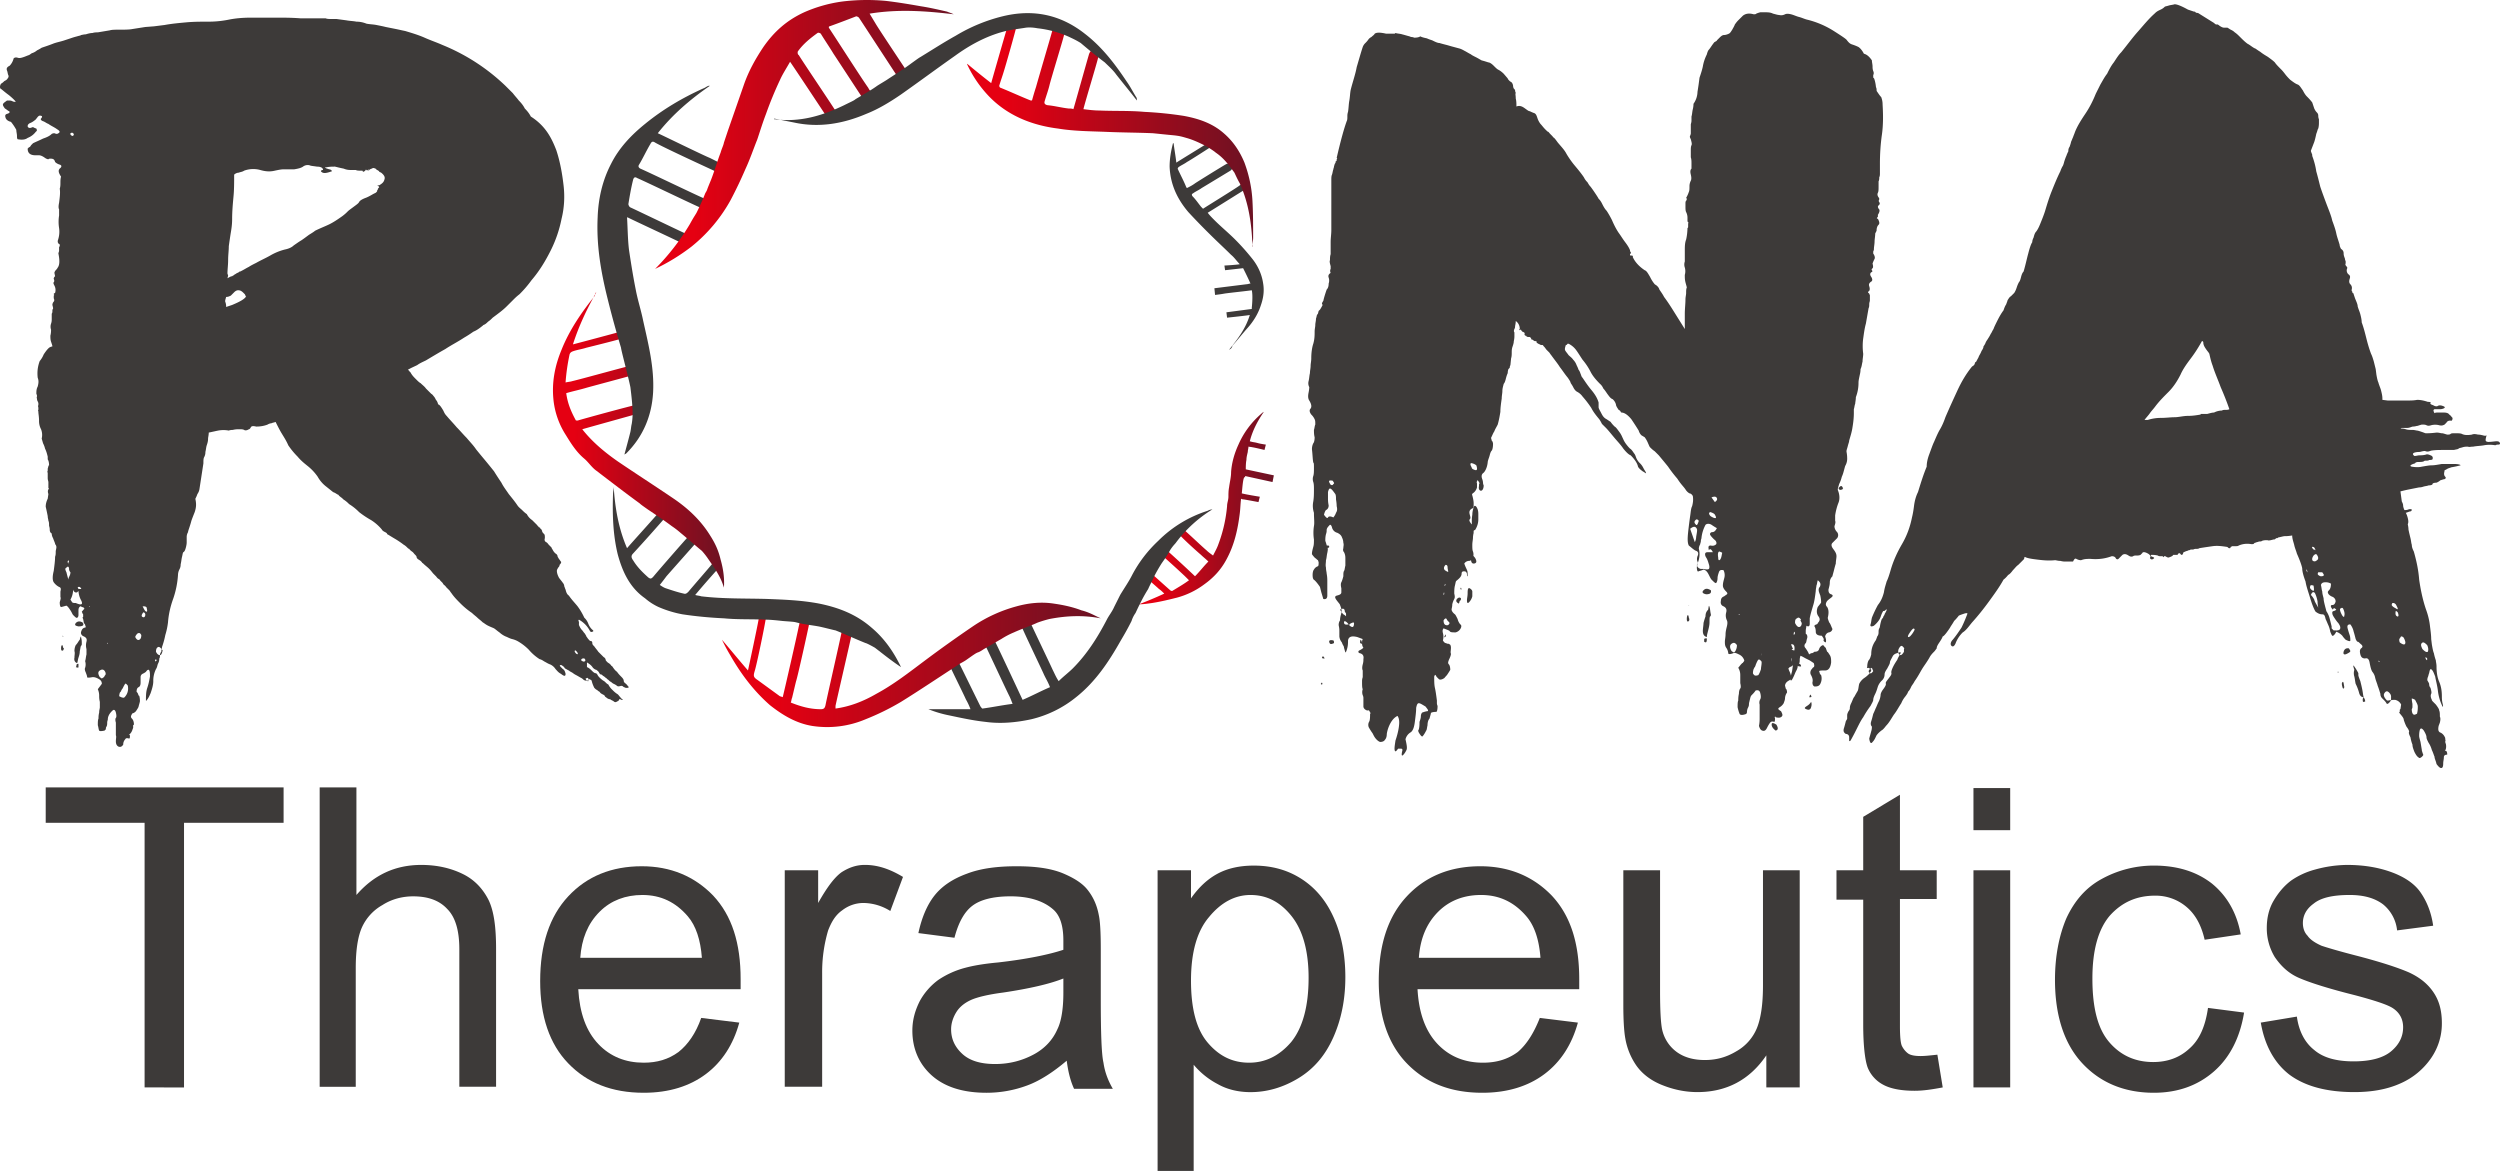
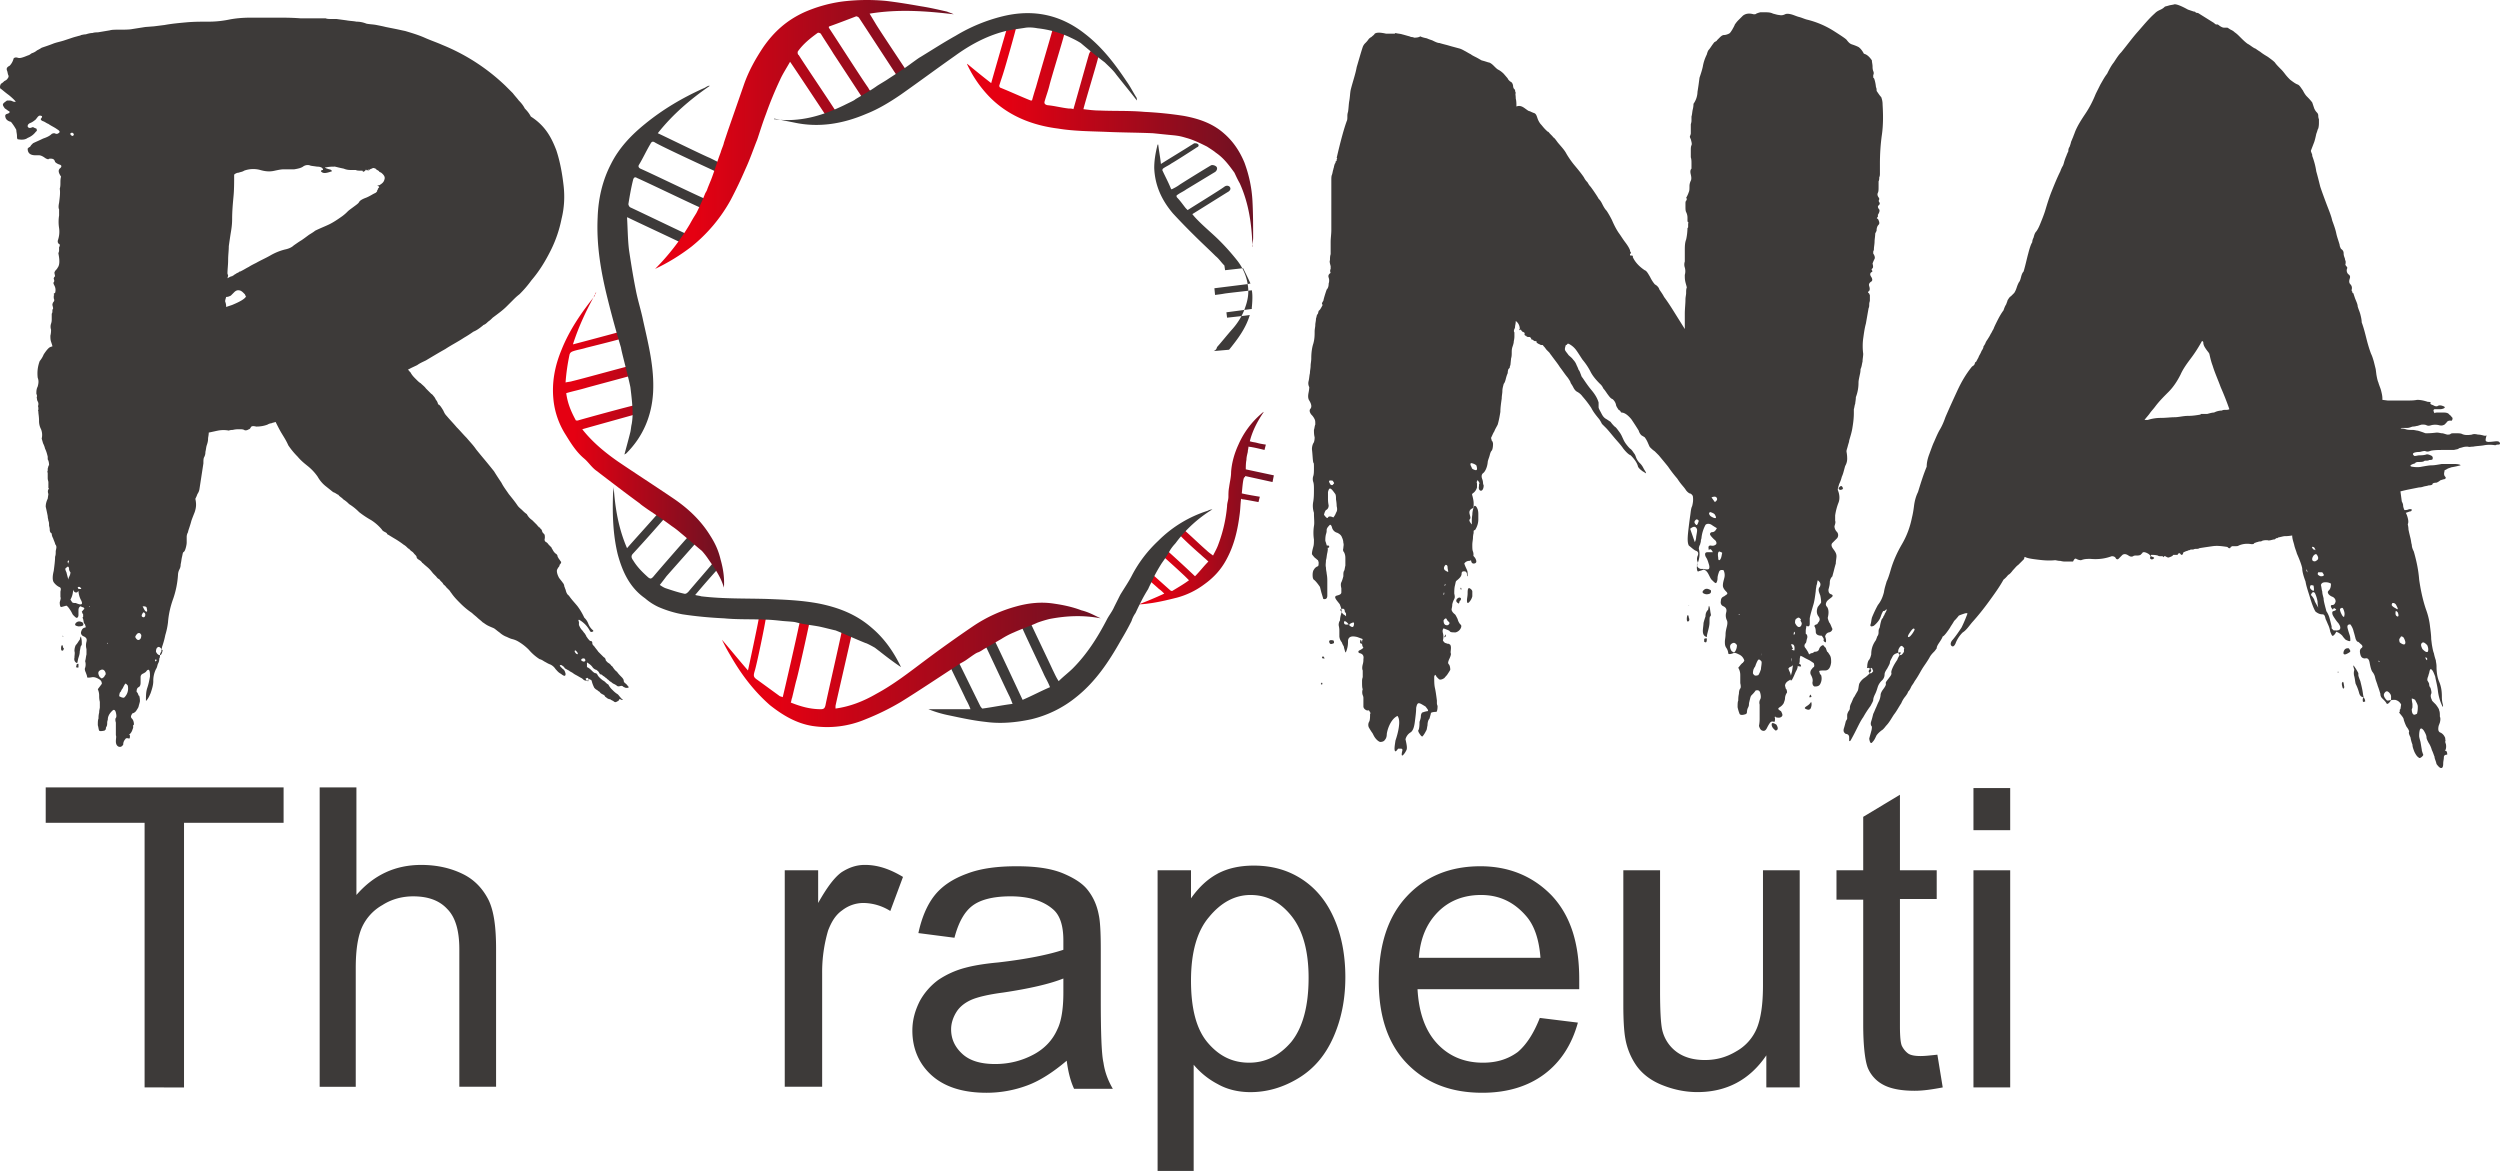
<svg xmlns="http://www.w3.org/2000/svg" width="130" height="61" version="1.1" viewBox="0 0 130 61">
  <defs>
    <linearGradient id="linearGradient-1" x1=".691%" x2="98.841%" y1="49.718%" y2="49.718%">
      <stop offset="13.24%" stop-color="#E50012" />
      <stop offset="100%" stop-color="#6B1223" />
    </linearGradient>
    <linearGradient id="linearGradient-2" x1=".028%" x2="100.057%" y1="49.963%" y2="49.963%">
      <stop offset="13.24%" stop-color="#E50012" />
      <stop offset="100%" stop-color="#6B1223" />
    </linearGradient>
    <linearGradient id="linearGradient-3" x1="-.216%" x2="100.249%" y1="49.858%" y2="49.858%">
      <stop offset="13.24%" stop-color="#E50012" />
      <stop offset="100%" stop-color="#6B1223" />
    </linearGradient>
    <linearGradient id="linearGradient-4" x1=".009%" x2="100.37%" y1="50.174%" y2="50.174%">
      <stop offset="13.24%" stop-color="#E50012" />
      <stop offset="100%" stop-color="#6B1223" />
    </linearGradient>
    <linearGradient id="linearGradient-5" x1="-.159%" x2="100.098%" y1="50.243%" y2="50.243%">
      <stop offset="13.24%" stop-color="#E50012" />
      <stop offset="100%" stop-color="#6B1223" />
    </linearGradient>
  </defs>
  <g id="页面-1" fill="none" fill-rule="evenodd" stroke="none" stroke-width="1">
    <g id="pc-第二屏" fill-rule="nonzero" transform="translate(-52 -23)">
      <g id="11" transform="translate(52 23)">
        <path id="形状" fill="#3D3A39" d="M3.28 33.822c-.069.035-.104 0-.104-.104 0-.14.035-.174.07-.174 0 .035.035.07.035.139.069.035.034.07 0 .139Zm-.034-.765c.07.035.07.035.035.035s-.035 0-.035-.035Zm.695 1.633c.034-.034.034-.07.034-.104 0-.035.035-.07.105-.07v.174c0 .035-.035.035-.14 0Zm.208-1.424c.035-.174.07-.209.07-.104.034.104.034.208.034.312 0 .035 0 .07-.034.105-.035.034-.035.139-.07.278 0 .138-.035.243-.07.347-.034.104-.034.208-.069.278-.104-.035-.174-.139-.139-.278 0-.139.035-.243 0-.347 0-.14.035-.244.07-.313.104-.104.139-.209.208-.278Zm24.774-25.47c.209.626.313 1.252.382 1.842.07.591.035 1.182-.104 1.738a6.492 6.492 0 0 1-.556 1.633c-.278.556-.59 1.077-1.007 1.563a5.838 5.838 0 0 1-.626.73c-.139.104-.243.208-.347.313l-.313.312c-.208.209-.452.383-.73.591-.07.07-.139.14-.243.209-.07.07-.139.139-.243.173l-.035.035c-.174.14-.313.243-.486.313a5.928 5.928 0 0 1-.487.313c-.312.208-.66.382-.973.59-.312.174-.66.382-1.007.59-.14.07-.313.14-.452.244-.139.07-.313.14-.486.243.034.035.07.035.07.07l.069.07c.07.138.173.243.278.347.104.104.173.174.243.208.104.105.208.174.278.278l.278.278c.07.035.104.104.139.14.034.034.07.103.104.173.035.035.07.104.07.104.034.07.034.14.069.14.07.034.139.138.243.312.035.07.07.174.174.278.174.208.347.382.521.59.174.174.348.383.521.556.174.209.348.383.487.591.139.174.312.382.486.59.174.21.313.383.452.557.104.174.243.382.382.59.104.209.243.383.382.591.14.174.313.382.452.59.07.105.174.175.243.244.07.07.14.139.243.209a.82.82 0 0 0 .278.312l.244.243c.034.035.07.105.104.105 0 .034 0 .034.035.034 0 0 .034 0 .034.035s.035.035.035.035c.035.035.07.104.07.139 0 .035.07.104.104.139.035.035.035.104.035.208-.035.105 0 .174.07.209.069.035.103.104.138.139l.139.139c0 .035.035.07.07.139a.61.61 0 0 0 .139.174c.069.034.104.104.104.139 0 .034.034.069.07.139.034.034.069.104.103.139.035.034 0 .104-.069.173 0 .035 0 .07-.07.14-.034.069-.069.103-.069.173 0 .139.07.278.104.347.07.105.14.174.209.278.034.035.07.105.07.174.034.07.034.104.069.174.034.139.07.243.173.313.14.208.313.382.452.556a3.3 3.3 0 0 1 .348.59.82.82 0 0 1 .208.313.82.82 0 0 0 .209.313c.069.034.069.104 0 .104-.07.035-.105 0-.14-.07a1.422 1.422 0 0 0-.555-.556c-.035.035-.035.07 0 .105v.173c.034.07.07.174.173.278.035.035.07.105.14.174.034.07.069.104.069.14.035.034.07.103.104.138.035.035.07.104.14.104.034 0 .069.035.069.105 0 .069.034.104.104.173.07.105.139.174.208.278l.278.278c.07.035.104.104.104.14 0 .034.035.069.105.138l.104.07.07.07c0 .034.034.034.069.069.07.104.139.208.243.278.07.104.14.173.243.278.07.07.105.139.105.173 0 .035 0 .07.07.14.069.034.103.104.173.173.035.07 0 .07-.14.07-.069-.035-.103-.035-.138-.07-.035-.035-.07-.035-.104-.035-.105.035-.174.035-.209 0a.76.76 0 0 0-.174-.104.48.48 0 0 1-.139-.104c-.034 0-.07-.035-.139-.104-.069-.035-.104-.105-.139-.105a.48.48 0 0 0-.139-.104c-.034-.035-.069-.07-.104-.07-.035 0-.07-.034-.104-.104-.035-.07-.104-.104-.139-.139-.035 0-.104-.034-.174-.104-.07-.104-.139-.174-.312-.278v.244c.104.034.208.138.278.208a.48.48 0 0 0 .139.104c.069 0 .104.035.139.104.034.07.138.174.277.278.07.035.105.07.14.105.034.034.069.07.138.104a.96.96 0 0 0 .209.278c.07.07.139.139.243.208.07.035.104.105.14.14.034.034.069.103.138.138.035.035.035.035 0 .035s-.07 0-.104-.035c-.035 0-.07 0-.07.035 0 0 0 .035-.07.07-.069.034-.103.069-.173.034-.035-.035-.104-.07-.174-.104-.034-.035-.07-.035-.07-.035s-.034 0-.103-.035l-.14-.104c0-.034-.034-.07-.104-.104-.069-.035-.139-.07-.173-.139a.48.48 0 0 1-.14-.104c-.034 0-.069-.035-.138-.104-.035-.07-.104-.209-.14-.383l-.103-.07c-.07.036-.105.036-.07.07.035.035 0 .035-.035.035-.104-.035-.173-.035-.208-.07-.035-.034-.07-.069-.14-.104-.069-.034-.173-.104-.312-.173l-.104-.07c-.035-.035-.07-.035-.104-.07-.035 0-.07-.034-.105-.069-.034 0-.07-.035-.139-.07-.07-.034-.104-.069-.104-.104l-.139-.104h-.035c-.034 0-.069 0-.069-.035l.035.105.139.139c.07.034.104.104.139.243 0 .139-.07.139-.244 0-.139-.07-.208-.174-.277-.243a.644.644 0 0 0-.278-.244c-.105-.034-.209-.104-.278-.139-.07-.034-.14-.104-.278-.139a2.54 2.54 0 0 1-.556-.486 2.65 2.65 0 0 0-.591-.452 1.176 1.176 0 0 0-.278-.104c-.139-.035-.243-.104-.347-.139a1.213 1.213 0 0 1-.313-.208c-.104-.07-.174-.14-.278-.209-.07-.035-.174-.07-.313-.139-.139-.07-.208-.139-.278-.174-.104-.104-.208-.173-.278-.243-.07-.07-.174-.139-.278-.243a4 4 0 0 1-.59-.486c-.174-.174-.348-.348-.487-.556-.035-.035-.07-.105-.104-.14-.035-.034-.104-.104-.14-.138-.034-.035-.069-.105-.138-.14a.5.5 0 0 1-.07-.104l-.104-.104c-.035-.035-.07-.104-.104-.104-.07-.035-.104-.104-.14-.14l-.138-.138c-.035-.035-.104-.139-.209-.243-.104-.105-.208-.174-.312-.278-.035-.035-.07-.035-.07-.07l-.07-.07-.103-.069c-.07-.034-.105-.104-.105-.139 0-.034-.034-.07-.104-.139-.035-.034-.07-.104-.139-.139-.035-.034-.104-.07-.139-.139-.035 0-.07-.034-.104-.07-.035-.034-.104-.103-.174-.138a4.527 4.527 0 0 0-.521-.348c-.174-.104-.278-.173-.348-.208 0-.035-.034-.07-.104-.104-.07-.035-.139-.07-.174-.14a2.433 2.433 0 0 0-.555-.486 4.877 4.877 0 0 1-.626-.417 2.74 2.74 0 0 0-.521-.417 1.511 1.511 0 0 0-.243-.208c-.07-.035-.105-.104-.174-.14-.035-.034-.104-.069-.139-.138-.035 0-.07-.035-.139-.07-.035-.034-.07-.034-.139-.07l-.347-.277a1.689 1.689 0 0 1-.452-.521 2.612 2.612 0 0 0-.521-.556c-.174-.14-.348-.278-.522-.487a4 4 0 0 1-.486-.59c-.104-.244-.243-.452-.347-.626-.105-.173-.209-.382-.313-.59-.07.034-.14.034-.209.069a.494.494 0 0 0-.208.07c-.174.069-.382.104-.59.104-.14-.035-.244-.035-.279.035-.035.069-.07.104-.104.104-.104.07-.208.07-.243.035-.07-.035-.14-.035-.278-.035-.07 0-.174 0-.313.035-.139 0-.208.034-.208.034a1.492 1.492 0 0 0-.556 0c-.174.035-.313.07-.487.104 0 .14-.035.244-.035.313 0 .14-.034.243-.069.348-.035.104-.035.208-.07.347a.538.538 0 0 1-.069.278c-.035.07-.035.174-.035.313l-.208 1.355a.605.605 0 0 1-.104.243c-.035.104-.07.174-.105.243 0 .035.035.14.035.313 0 .14-.035.278-.07.382-.069.174-.138.348-.173.452-.035.139-.07.243-.104.347-.035.105-.07.209-.07.244a.502.502 0 0 0-.07.243v.278c0 .035 0 .104-.034.243-.035.14-.07.243-.14.278-.034.035-.034.104-.069.243-.034.14-.034.244-.07.382 0 .14-.034.209-.069.278a.655.655 0 0 0-.07.278 4.723 4.723 0 0 1-.242 1.217c-.14.382-.244.799-.278 1.25a3.69 3.69 0 0 1-.14.66 4.201 4.201 0 0 1-.173.626c0 .07-.035.139-.035.243a.265.265 0 0 0-.07.174c0 .07 0 .139-.034.174 0 .139-.035.208-.07.278-.034.07-.034.173-.104.278a1.363 1.363 0 0 0-.139.625c0 .209-.07.417-.139.626-.034.069-.07.173-.139.277-.07.105-.104.14-.104.105 0-.243 0-.452.07-.66.07-.209.104-.383.139-.591 0-.14 0-.243-.035-.313s-.104-.035-.174.07a.76.76 0 0 1-.174.104.191.191 0 0 0-.104.174v.278c0 .139-.035.208-.104.243-.07.035-.104.104-.104.243.034.035.07.07.07.104.034.07.034.105.069.105a.978.978 0 0 1 .034.277c0 .035-.034.14-.07.278 0 .035-.069.14-.138.244-.035.034-.104.104-.174.104-.104.139-.104.208-.035.278.07.07.105.174.105.313-.035.034-.07.07-.035.104 0 0 0 .07-.035.139a.566.566 0 0 1-.104.208l-.104.105c.034-.035.07-.035.07.034 0 .07 0 .105-.036.14-.104-.035-.173-.035-.208.034a.395.395 0 0 0-.104.278c-.07.104-.14.139-.244.104-.069-.035-.139-.104-.139-.278 0-.139.035-.243 0-.312v-.661c-.034-.104-.034-.208 0-.243.035-.035.035-.139 0-.278-.034-.139-.104-.174-.173-.104a.921.921 0 0 0-.174.208c-.035.07-.07.14-.07.244 0 .034-.034.104-.034.173 0 .07 0 .14-.035.209-.035.035-.035.104-.035.139l-.07.07c-.173.034-.242.034-.277 0-.035-.07-.035-.174-.07-.279 0-.139 0-.278.035-.347 0-.07 0-.174.035-.313 0-.139.035-.208.035-.278v-.278c-.035-.139-.035-.243-.035-.312 0-.07 0-.174-.07-.348l.105-.139.104-.139c0-.139-.07-.208-.209-.278-.139-.07-.208-.07-.278-.07-.173.035-.278.035-.278 0 0-.069-.034-.138-.07-.243-.034-.07-.069-.173-.034-.243a.589.589 0 0 0 0-.347c.035-.105.035-.209.07-.348v-.278a.714.714 0 0 1 0-.382c.034-.139 0-.208-.14-.278-.104-.035-.173-.139-.138-.243.034-.104.07-.174.173-.209.035 0 .035 0 .07-.034l-.035-.105c0-.034-.035-.07-.07-.104v-.035l-.034-.173c-.035-.07-.035-.105 0-.105v-.139c-.035-.034-.035-.069-.07-.139.07-.069.105-.139.14-.139l-.035-.069c-.07-.035-.14-.035-.14-.07h-.034c-.07.035-.104.105-.104.209v.243c0 .07-.035.14-.07.14-.035.034-.104-.036-.208-.14-.035-.035-.07-.139-.14-.243-.069-.104-.138-.208-.208-.243-.139.035-.243.07-.278.07-.034 0-.07-.07-.07-.244.036-.139.07-.208.036-.278v-.278c.034-.139.034-.208-.07-.243a.8.8 0 0 1-.278-.243c-.07-.105-.07-.313 0-.591.035-.278.07-.521.07-.73.034-.104.034-.173.034-.278 0-.07.035-.139.035-.243a.35.35 0 0 0-.035-.104c-.034-.035-.034-.035-.034-.07-.035-.104-.07-.173-.105-.278a.502.502 0 0 1-.07-.243c-.069-.035-.103-.104-.103-.208 0-.105-.035-.174-.035-.209 0-.104 0-.174-.035-.243 0-.07-.035-.139-.035-.243-.034-.174-.07-.348-.104-.487 0-.139.035-.278.104-.417l.035-.243c-.035-.104-.035-.174 0-.243.035-.035.035-.035 0-.07v-.312c0-.035-.035-.105-.035-.209v-.243c0-.035-.034-.104 0-.139v-.104c.035-.104.035-.174.07-.174 0-.035 0-.139-.035-.243l-.035-.07v-.139c-.034-.139-.07-.278-.139-.417-.034-.139-.07-.208-.104-.278l-.07-.243a.797.797 0 0 0-.034-.486.925.925 0 0 1-.104-.417v-.035c0-.208-.035-.347-.035-.452 0-.034-.035-.104 0-.104v-.104c0-.035-.035-.104 0-.14v-.103c0-.035-.035-.07-.035-.105-.035-.034-.035-.104-.035-.104 0-.035-.034-.104 0-.139 0-.035 0-.07-.034-.139 0-.139 0-.243.07-.382.034-.139.069-.278 0-.452-.036-.312 0-.59.103-.868a1.3 1.3 0 0 0 .209-.348c.07-.104.139-.208.243-.313.035-.034.07-.069.209-.104 0-.035-.035-.139-.07-.243-.035-.104-.035-.208-.035-.313.035-.139.035-.243.035-.312a.482.482 0 0 1 0-.313c.035-.104.035-.174.035-.243v-.278c.035-.035.035-.105.035-.14v-.069l.034-.035v-.069l-.034-.139c0-.07.034-.139.07-.174.034-.035.034-.104 0-.174v-.138c.034-.035.034-.035 0-.07 0-.035 0-.035.069-.07a.492.492 0 0 0-.035-.382c-.035-.07-.07-.139-.035-.173.035-.035.035-.105 0-.174 0-.035 0-.07.07-.14l-.035-.173c0-.035.035-.104.07-.139.034-.035.069-.07.104-.139.104-.139.104-.382.034-.73 0-.034.035-.104.035-.138v-.174c0-.035.035-.07.035-.07v-.07c0-.034-.035-.034-.07-.069l-.034-.07v-.069c.07-.208.104-.417.07-.66a2.1 2.1 0 0 1 0-.66v-.313c-.036-.07-.036-.173 0-.347.034-.278.069-.521.034-.73.035-.104.035-.208.035-.313 0-.104 0-.208.034-.312-.139-.209-.173-.348-.034-.452.069-.07.069-.139-.035-.174a.56.56 0 0 1-.243-.139c-.035-.139-.105-.173-.244-.173-.034 0-.07 0-.104.034 0 0-.07 0-.174-.07-.139-.103-.243-.138-.312-.138h-.174c-.278 0-.417-.104-.417-.348l.07-.07c.034 0 .069-.034.104-.103l.104-.105c.139-.07.313-.139.521-.243.209-.07.348-.139.452-.243.07-.035.104-.035.139-.035 0 0 .07.035.139.035.174-.07.174-.14 0-.243-.14-.105-.313-.174-.452-.278-.104-.035-.174-.105-.278-.14-.104-.034-.139-.103-.104-.138.07-.07.07-.14 0-.14-.07-.034-.14 0-.209.105-.034.035-.07.104-.139.139a.746.746 0 0 1-.243.139c-.104.07-.104.104-.104.174.035.07.104.104.243.034.035 0 .07 0 .104.035.035 0 .07.035.105.035.034.07.034.139 0 .139l-.035.035a.949.949 0 0 1-.417.312c-.139.105-.313.105-.521.07-.035-.035-.035-.104-.035-.174 0-.104-.035-.208-.035-.313a2.555 2.555 0 0 0-.278-.417C.431 6.303.327 6.233.292 6.13c-.034-.104-.034-.174.07-.208.139-.035.174-.105.104-.14-.07-.034-.139-.104-.208-.138-.105-.14-.14-.209-.07-.278.07-.07.14-.105.174-.14h.104c.035 0 .104 0 .174.035.07.035.104.035.174.035 0-.035-.14-.174-.348-.347C.223 4.774.084 4.635.014 4.6c-.034-.104 0-.174.035-.243a.758.758 0 0 0 .174-.139c.07-.035.139-.07.174-.139.034-.035.07-.104.034-.174-.034-.07-.034-.173-.07-.243-.034-.104 0-.174.14-.243a.828.828 0 0 0 .208-.382c.035-.035.105-.07.209-.035s.208 0 .313-.035c.104-.035.173-.07.277-.104.07-.035.14-.104.174-.104a.746.746 0 0 0 .243-.14c.07-.034.14-.069.244-.138.208-.07.417-.14.59-.209.174-.07.383-.104.591-.174l.313-.104c.104-.035.208-.07.347-.104.104-.035.174-.035.209-.07.034 0 .139-.034.243-.034.104-.035.243-.07.347-.07.105-.034.209-.034.278-.034l.626-.105c.104-.034.278-.034.521-.034s.486 0 .66-.035l.66-.104.452-.035.556-.07c.382-.07.764-.104 1.147-.139.382-.034.764-.034 1.146-.034.348 0 .695-.035 1.043-.105.347-.07.73-.104 1.181-.104h1.25c.418 0 .835 0 1.286.035h1.32c.07.035.175.035.279.035h.278l.52.07c.175.034.348.034.522.069.174 0 .348.034.521.104.174.035.348.035.522.07.173.034.347.069.486.104l.521.104c.174.035.313.07.487.104.347.104.695.208 1.007.347.313.14.626.244.938.383a10.386 10.386 0 0 1 3.267 2.12l.382.381c.104.14.208.244.312.383.14.139.244.278.313.417.14.139.243.278.313.417.764.486 1.077 1.111 1.32 1.737ZM4.288 32.363c.104.14.035.209-.208.209-.174-.035-.209-.07-.14-.174.105-.104.21-.104.348-.035Zm-.07-1.146a1.163 1.163 0 0 1-.138-.487l-.07.07c-.104.035-.174-.035-.208-.14 0 .14-.035.314-.105.453l-.034.069.07.104c0 .035.069.07.138.07h.07c.312.139.382.07.278-.14Zm-.798-1.668c-.035 0-.035.07.034.208.035.14.07.278.105.383 0-.035 0-.07.034-.14.035-.069.07-.138.07-.243a.263.263 0 0 1-.07-.139c0-.034 0-.104-.034-.139-.035-.034-.07 0-.14.07Zm.139-.417c-.07.07-.035.139 0 .174v-.07c.034 0 .034-.034 0-.104Zm1.841 6.08c.035-.034.035-.069.07-.104.034-.034.034-.104 0-.173-.07-.14-.174-.14-.278-.07-.105.07-.105.174 0 .348l.104.07.104-.07ZM4.22 30.626v-.035l-.07-.07h-.07c-.034 0-.034 0-.034.036l.035.07h.139Zm.451.938v-.034h-.034c0 .034.034.034.034.034Zm1.807 4.691a.641.641 0 0 0 .174-.556v-.035c-.07-.104-.14-.139-.14-.104-.034.035-.069.104-.138.243-.035.035-.07.105-.07.105 0 .034-.034.069-.069.104-.035.104-.035.174-.035.174 0 .034.035.034.104.069.105.035.14.035.174 0Zm-.868-2.78c0-.034-.035-.07-.035-.034 0 .034 0 .034.035.034Zm1.007 1.703v.104-.104Zm.417-2.05c.07.139.14.174.209.139.07-.035.104-.104.104-.243-.035-.07-.07-.105-.104-.105-.035 0-.07 0-.105.035-.07.07-.104.14-.104.174Zm.521-1.182c0-.034-.034-.104-.104-.104-.104.14-.104.209-.035.243.07.035.14 0 .14-.139Zm.522 2.433c0 .034.034 0 .069-.035l-.035-.07c-.034.035-.07.07-.034.105Zm-.452-2.78c0-.035-.07-.07-.14-.07h-.069c.07.14.105.209.14.244.034.034.069.034.069.034.035 0 .035-.069 0-.208Zm.486 2.293c.07.14.14.174.209.174.07 0 .104-.104.139-.243-.105-.14-.174-.209-.243-.174-.07.035-.105.104-.105.243ZM3.663 6.998c.034.034.07.07.104.07.035 0 .07-.036.07-.07 0-.035 0-.035-.035-.07s-.07-.035-.14 0v.07Zm9.138 8.408c-.035 0-.035 0-.035-.034l-.034-.07-.07-.07c-.104-.104-.174-.138-.278-.138-.07 0-.139.034-.208.104l-.174.174c-.07.034-.14.069-.243.069-.035.139-.07.208-.035.278a.678.678 0 0 1 .035.243l.312-.104c.417-.174.66-.313.73-.452Zm7.192-6.08c.035-.105 0-.209-.173-.348-.07-.035-.105-.035-.105-.07 0 0-.034-.034-.104-.069-.034 0-.034 0-.034-.035l-.035-.034c-.035 0-.07 0-.07-.035-.034 0-.104 0-.139.035-.034 0-.07.034-.104.034-.07.105-.104.105-.07.07.035-.07 0-.07-.034-.035-.035.035-.035.035-.07 0-.034-.035-.034-.035-.034 0l-.07.07s-.035 0-.07.034l-.034-.069H18.742c-.104 0-.173 0-.243-.035h-.278a.872.872 0 0 1-.347-.07c-.174-.034-.313-.069-.452-.104-.139 0-.278 0-.451.035-.07 0-.105 0-.035.035.035.035.104.035.174.07.069 0 .104.034.139.069.034.035 0 .035-.105.07-.208.069-.347.069-.417 0-.07-.035-.034-.105.07-.105 0-.104-.104-.174-.313-.174-.208-.034-.313-.034-.382-.069a.404.404 0 0 0-.348.07c-.104.069-.243.104-.451.138h-.521c-.174 0-.313.035-.487.07-.278.07-.521.035-.764-.035a1.386 1.386 0 0 0-.834.035c-.104.07-.209.07-.278.104a.375.375 0 0 0-.243.104c0 .417 0 .8-.035 1.147-.035.382-.07.764-.07 1.181 0 .244-.034.487-.07.695-.034.209-.069.452-.103.695 0 .244-.035.452-.035.73 0 .243-.035.486-.035.695l.035.104-.035.14c.07-.036.174-.105.243-.105.035-.035.07-.035.105-.07.034-.034.07-.034.104-.07l.139-.069.035-.034h.034l.07-.035c.139-.07.243-.14.382-.209.104-.07.243-.139.382-.208.243-.139.487-.243.73-.382a2.95 2.95 0 0 1 .764-.313c.174-.035.348-.104.452-.208.104-.07.243-.174.417-.278.104-.07.243-.174.382-.278.174-.105.278-.174.313-.209.278-.139.556-.243.764-.347.209-.105.417-.244.66-.417.14-.105.209-.174.278-.244.07-.069.174-.138.313-.243.14-.104.243-.173.278-.243.035-.07.14-.139.313-.208.104-.035.243-.105.417-.209l.07-.035.069-.034.035-.035c.034-.035.034-.035.034-.07 0-.034.035-.034.035-.07 0-.034.035-.069.07-.103 0-.035-.035-.07-.105-.105h.104c.174-.104.244-.173.278-.312Zm9.938 24.496c-.07 0-.07.07.035.173.07.035.104.035.07-.034 0-.035-.07-.104-.105-.14Zm.625 1.563c.07-.034.07-.07 0-.139l-.104.035c.035.104.07.14.104.104Zm-.312-1.112c-.035.035-.035.07.034.105.07.034.105.034.14 0 .034-.035.034-.07-.035-.14h-.035c-.035 0-.07 0-.104.035ZM68.742 35.49c.035.07.035.104-.034.104-.035-.035-.035-.035.034-.104Zm0-1.286c.035-.104.07-.104.14.035h-.07c-.035 0-.035 0-.07-.035ZM97.547 4.496c0 .035.035.104.035.139 0 .07 0 .104.035.139.069.104.139.208.208.278.035.104.07.208.07.382.034.556.034 1.077-.035 1.564-.07.486-.104 1.007-.104 1.529v.486c0 .07 0 .139-.035.208 0 .07 0 .14-.035.209v.278c0 .139 0 .243-.035.313-.034.07-.034.139.035.243.035.035.035.07.035.104-.035.07-.035.104 0 .139.035.07.035.104 0 .139-.035.035-.07.07-.07.104 0 0 0 .07.07.14.035.069 0 .173-.07.277v.104c-.07.07-.07.105 0 .105.07.139.105.243.035.312-.07.07-.104.174-.104.313l-.07.14c0 .138-.034.312-.034.416 0 .14-.035.278-.035.417 0 .035-.035.104-.035.104v.105c.07.104.104.208.07.277-.035.07-.07.14-.105.244.035.139.035.208 0 .243-.034.035-.07.07-.034.104.034.035.034.104-.035.104-.07.07-.07.14 0 .244.07.104.07.208 0 .243-.104.07-.14.139-.104.243.034.104.034.174 0 .243-.035 0-.035 0-.035.035-.035.035-.035.07 0 .07l.035.034s0 .035.034.07v.278c0 .07-.034.104-.034.208 0 .07 0 .14-.035.209l-.14.799c-.069.243-.103.521-.138.764a3.073 3.073 0 0 0 0 .8c0 .138-.035.277-.035.416-.035.105-.035.244-.104.383 0 .034 0 .139-.035.278-.035.173-.07.312-.07.417 0 .243-.034.486-.138.764 0 .139-.035.278-.035.347-.035.07-.035.174-.07.278v.209c0 .243-.034.521-.07.73-.034.243-.103.451-.173.694 0 .07-.035.14-.07.278-.034.14-.069.209-.069.278 0 .035.035.174.035.348a.741.741 0 0 1-.104.417c-.07.243-.105.417-.174.556-.035.139-.07.243-.139.382-.035.139-.07.208-.07.278v.035c.105.243.105.486.035.66-.07.174-.139.417-.173.66v.278c.034.07 0 .174-.035.278 0 .139.07.243.139.313a.26.26 0 0 1 0 .312l-.243.244c-.07.07-.07.173.034.312.105.14.174.244.174.383 0 .104-.035.243-.035.382-.034.104-.07.243-.104.382-.035.139-.07.243-.07.278a.44.44 0 0 0-.138.313c0 .139-.035.243-.07.382 0 .139.035.208.139.243.104.035.104.104 0 .174-.035.035-.104.07-.208.174-.07.104-.105.208 0 .312.069.104.104.278.034.556 0 .07.035.14.07.243.07.07.104.209.174.348-.035.104-.07.139-.174.174-.07 0-.174.07-.209.208.035.104.07.209.035.313-.104-.035-.139-.104-.104-.14 0-.069-.035-.103-.104-.208-.209 0-.313-.07-.313-.208 0-.14-.035-.243-.07-.278 0-.07.035-.07.105-.104.034 0 .07-.035.07-.07.103-.104.138-.208.034-.347-.104-.14-.104-.313-.035-.487.104-.139.174-.208.174-.243s0-.139-.035-.313c0-.034-.035-.104-.07-.208-.034-.104-.034-.209.035-.278.07-.14.035-.243-.104-.348-.035.105-.035.209-.07.278 0 .07-.034.174-.034.278-.035.278-.07.556-.14.765-.069.243-.138.451-.173.66v.278c0 .139-.07.174-.174.104 0 .07-.034.174-.034.278v.14c.07.034.104.138.07.242-.036.105-.036.209-.07.244-.07.069-.105.173 0 .278.07.104.139.208.173.312.105-.07.14-.07.174-.07 0 0 .07-.034.104-.069.14 0 .209-.034.244-.139a.313.313 0 0 1 .208-.208c.07.07.104.139.14.139 0 .035.034.104.069.208.034 0 .069.07.139.174.069.104.069.243.069.382-.035.278-.139.417-.313.417-.173 0-.278 0-.312.035l.034.104c0 .035.035.07.07.104a.589.589 0 0 1 0 .348c-.035.104-.07.174-.14.208-.069.035-.138.035-.208.035-.07-.035-.104-.104-.104-.208.035-.14 0-.244-.07-.383-.069-.104-.034-.243.035-.312.035-.035.035-.07.105-.105.034-.034.034-.104 0-.208l-.209-.139-.208-.104c-.07-.035-.174-.105-.278-.14 0 .035-.035.105-.035.21 0 .069 0 .138-.035.208.035 0 .104.034.104.139-.069 0-.139 0-.173-.035 0 .139-.07.243-.105.313-.034.07-.069.173-.139.312-.069.14-.104.174-.138.105 0-.14.034-.244.069-.383.035-.104.035-.243.07-.382-.035.035-.07.07-.174.104l-.07.07.035.104c.139.278.139.452 0 .521-.139.07-.208.174-.208.278.034.105.034.174.069.174 0 0 .035.07.035.174a.555.555 0 0 0-.104.278c0 .104-.035.173-.07.278a.59.59 0 0 1-.208.208c-.105.07-.105.104.07.209.069.139.103.208.034.278-.07.07-.174.07-.313.034 0-.034-.035-.034-.035-.034-.034.07-.07.07-.104.07.07-.07.104-.036.104.034s0 .139-.034.174c-.105-.035-.174-.035-.244.07-.07.103-.104.173-.139.242-.07.14-.139.174-.243.14-.104-.035-.139-.14-.174-.244.035-.174.035-.313.035-.382v-.73a.344.344 0 0 1 .035-.278c.035-.07.035-.173 0-.312-.035-.14-.104-.174-.243-.14-.07.105-.14.174-.209.244-.07.07-.07.173-.104.278 0 .034-.035.104-.035.208 0 .07-.034.14-.07.209-.034.104-.034.173-.034.208l-.035.07c-.173.07-.312.07-.347 0a2.159 2.159 0 0 1-.104-.348c0-.139 0-.278.034-.347 0-.07 0-.209.035-.348 0-.139.035-.243.07-.278.034-.034.034-.139 0-.278v-.382c0-.104 0-.243-.105-.417l.14-.174.069-.07c.035 0 .035-.034.07-.069.034-.034.034-.069.034-.069a.493.493 0 0 0-.278-.313c-.139-.07-.243-.104-.278-.07-.174.07-.278.07-.278 0a.555.555 0 0 0-.104-.277c-.07-.104-.07-.209-.07-.313 0-.104.035-.243.035-.382 0-.14.035-.278.07-.417.034-.14.034-.243 0-.313a.581.581 0 0 1-.035-.417c.035-.139 0-.243-.14-.312-.103-.035-.173-.14-.138-.278 0-.14.07-.209.174-.244.034-.034.104-.07.139-.104.034-.035.034-.07-.035-.139-.104-.104-.174-.208-.174-.313 0-.139.035-.243.07-.382a.581.581 0 0 0-.035-.417c-.14-.035-.209 0-.243.104-.035.105-.07.209-.07.313 0 .104-.035.209-.07.243-.034.035-.104-.034-.243-.173-.034-.035-.069-.105-.139-.244-.069-.139-.139-.243-.277-.278-.14.07-.244.07-.278.105-.035 0-.07-.07-.07-.244.035-.139.07-.208.035-.277-.035-.07-.035-.174 0-.278.07-.14.035-.244-.07-.278-.104-.035-.208-.14-.382-.278-.07-.14-.07-.348-.035-.695.035-.313.07-.591.105-.834.034-.209.034-.382.104-.521.035-.14.07-.313.035-.522-.035-.07-.105-.139-.174-.139a.59.59 0 0 1-.209-.208c-.07-.104-.173-.209-.278-.348-.104-.139-.139-.208-.173-.243a6.68 6.68 0 0 1-.452-.59c-.139-.174-.313-.383-.486-.591l-.209-.209c-.104-.07-.174-.139-.243-.208-.035-.035-.07-.14-.104-.209a1.408 1.408 0 0 0-.174-.312l-.174-.105a.56.56 0 0 1-.139-.243 15.985 15.985 0 0 0-.382-.59c-.174-.209-.348-.348-.521-.348l-.035-.035c0-.034-.035-.07-.104-.104-.07-.104-.14-.208-.14-.278a.548.548 0 0 0-.173-.278c-.104-.035-.174-.139-.278-.278-.07-.104-.139-.208-.208-.278a.623.623 0 0 0-.174-.243c-.209-.208-.382-.417-.487-.625a3.263 3.263 0 0 0-.417-.626c-.139-.208-.243-.382-.347-.521a1.086 1.086 0 0 0-.382-.313c-.035 0-.07 0-.07.035-.034.035-.07.035-.07.035-.034.104-.069.208-.034.278.035.07.104.139.174.243.07.07.174.139.243.243.07.07.139.174.174.278.034.07.07.14.104.243.035.035.07.105.104.209.035.07.035.139.104.208.14.209.278.417.452.626.174.208.313.417.382.66v.243c0 .07.07.174.14.313.069.139.138.243.277.313l.209.139c.07.104.139.173.208.243.07.035.14.139.243.278.105.139.14.243.174.312.035.07.07.174.174.313.104.14.174.209.208.243.07.035.14.14.209.244.035.034.07.104.104.208a.82.82 0 0 0 .209.313c.034.035.104.104.173.243.07.139.14.209.14.278-.07-.035-.105-.07-.174-.104-.14-.104-.209-.174-.244-.243-.034-.174-.173-.383-.382-.591-.104-.035-.243-.174-.382-.348-.139-.208-.313-.382-.486-.59-.174-.209-.313-.382-.417-.487l-.209-.208a1.993 1.993 0 0 0-.139-.243c-.174-.209-.313-.383-.417-.591a5.386 5.386 0 0 0-.452-.59.8.8 0 0 0-.278-.244c-.069-.035-.139-.104-.208-.243-.07-.14-.139-.209-.139-.243 0-.035-.07-.14-.139-.244-.174-.208-.278-.382-.417-.556-.104-.173-.278-.382-.452-.625-.034-.035-.07-.104-.104-.14l-.139-.138-.104-.139-.07-.07v-.034c-.07 0-.139 0-.173-.035-.105-.035-.174-.104-.174-.104.035-.035 0-.07-.104-.07-.105-.07-.14-.104-.14-.07-.034-.034-.034-.034-.034-.069 0-.034-.035-.034-.07-.07-.069 0-.138 0-.173-.034 0-.035-.035-.035-.035-.035-.035 0-.035 0-.07-.07.035-.069 0-.103-.104-.138-.034-.035-.07-.07-.07-.104-.034 0-.069 0-.103.034 0-.034 0-.034.034-.07a.489.489 0 0 0-.208-.416c0 .139-.035.243-.035.278 0 .035 0 .07-.035.139-.034.07-.034.139 0 .174v.208c0 .139-.034.243-.034.278 0 .07-.035.174-.07.278-.035.104-.035.208-.035.278 0 .104 0 .208-.034.313l-.035.347c-.035.07-.035.104-.035.14l-.035.034-.034.035c-.035.104-.035.173-.035.208-.035.07-.07.174-.104.313-.035.139-.07.208-.105.243-.034.139-.07.243-.07.382 0 .104-.034.243-.034.382-.035.244-.07.487-.07.695-.034.209-.069.417-.138.66-.07.14-.14.244-.174.348-.07.104-.104.208-.174.347.035.105.035.174.07.174 0 0 .034.07.034.14 0 .173-.034.312-.069.347-.035.034-.07.104-.104.243-.035.139-.105.278-.105.382-.034.278-.139.452-.208.521-.104.07-.139.174-.07.348.035.104.035.173.035.173s0 .07.035.14c0 .173-.07.277-.139.277-.07 0-.139-.07-.104-.243 0-.07 0-.139.035-.139 0 0-.035-.07-.105-.174-.034.07-.07.105-.034.174v.209a.548.548 0 0 1-.174.278c-.07.034-.104.104-.07.139.035.139.07.278.07.417 0 .139 0 .208-.035.243-.174.07-.208.174-.174.313.035.139.07.208 0 .277-.034.035 0 .14.105.244.104.104.139.243.104.347 0 .14-.035.243-.035.348 0 .104-.035.243-.035.382s0 .278.035.347a.482.482 0 0 1 0 .313c-.07.139-.139.174-.208.174a.301.301 0 0 0-.244.139c.07.208.14.312.14.347.034.035.034.14.034.313-.035 0-.035-.035-.035-.104 0-.07-.034-.105-.07-.14-.138-.034-.208 0-.208.105 0 .139-.104.243-.278.382-.034.035-.034.104-.07.243-.034.14-.034.278-.034.417.035.14.035.209 0 .278-.035.07-.07.14-.104.278 0 .14-.035.209-.035.278 0 .035.035.14.174.243.035.035.07.105.139.244a.665.665 0 0 0 .139.278c.07.034.07.139 0 .243a.402.402 0 0 1-.243.174c-.174 0-.278 0-.313-.07-.035-.035-.139-.07-.313-.139-.035.035-.07.104-.035.243a.71.71 0 0 1 0 .383c.035.07.105.139.14.139.034 0 .069.034.104.034.034 0 .07 0 .104.035.035 0 .07.07.07.174 0 .139-.035.243 0 .312 0 .07-.035.174-.105.313-.035.104-.07.174 0 .243.035.035.07.14.07.278-.035.07-.105.174-.174.278-.104.105-.139.174-.174.174-.104.07-.208.07-.243.035l-.104-.104c-.035-.035-.035-.07-.07-.105-.034-.034-.034 0-.07.07 0 .243 0 .417.036.59.034.14.069.383.104.66v.14s0 .07.035.139c0 .208-.035.312-.07.312-.174 0-.278.035-.278.07s-.035.139-.07.278c-.069.07-.104.208-.104.347-.034.14-.034.244-.07.278-.069.14-.138.244-.173.278-.035.07-.104 0-.208-.173-.035-.07-.035-.105-.035-.105l.035-.07c.034-.138.034-.277.034-.381.035-.105.07-.209.07-.278 0-.105.035-.174.07-.209.104-.035.208-.07.277-.07.07-.034 0-.104-.104-.243-.174-.104-.278-.173-.347-.173-.07 0-.105.07-.14.243 0 .208-.034.452-.069.73-.035.278-.104.486-.243.556a.587.587 0 0 0-.243.347c.07.313.104.486.034.59a.865.865 0 0 1-.173.244c-.07.035-.07-.035-.035-.209.035-.104 0-.139-.07-.139h-.139c-.104.14-.139.174-.173.105-.035-.105 0-.278.034-.522.07-.208.14-.451.174-.694.035-.244.035-.452-.07-.591-.138.07-.242.174-.347.347a1.71 1.71 0 0 0-.208.591c0 .139-.035.243-.104.313-.035.07-.14.104-.244.104-.104-.035-.208-.139-.278-.243-.07-.104-.104-.209-.139-.243a3.205 3.205 0 0 1-.173-.278.338.338 0 0 1 .034-.313c.035-.104.035-.243.035-.382.035-.035.035-.07 0-.07-.035-.104-.07-.139-.139-.104-.139-.035-.208-.14-.208-.209v-.452s0-.069-.035-.138a.482.482 0 0 1 0-.313c-.035-.07-.035-.208-.035-.417 0-.035 0-.104.035-.208v-.348c-.035-.07-.035-.174 0-.313a.864.864 0 0 0 .035-.278c.034-.173-.035-.278-.209-.312-.07-.035-.07-.104 0-.14.07-.034.14-.069.209-.138-.07-.104-.07-.174-.07-.243 0-.07 0-.14.035-.209l-.278-.104c-.278-.07-.452-.035-.486.174 0 .104 0 .243-.035.382s-.07.243-.104.243l-.07-.243c0-.07-.035-.104-.07-.174-.034-.07-.034-.104-.069-.139a.555.555 0 0 1-.104-.278v-.313c0-.139-.035-.243-.035-.278 0-.034 0-.139.07-.243 0-.139.034-.243.07-.382.034-.104 0-.243-.07-.417 0-.035-.07-.104-.174-.243-.104-.14-.104-.209 0-.243.139-.035.243-.07.243-.174v-.209c-.035-.139-.035-.243 0-.312.035-.07.07-.174.104-.313 0-.14 0-.209.035-.278.035-.035.035-.139.07-.278v-.347c0-.105 0-.209-.07-.348-.035-.035-.07-.104-.035-.208 0-.105.035-.174 0-.278a.655.655 0 0 0-.07-.278c-.034-.105-.103-.174-.242-.244a.377.377 0 0 1-.278-.278c-.035-.139-.105-.173-.14-.104-.104.104-.138.174-.138.243 0 .07 0 .105-.035.209-.035.139-.035.243-.035.347.035.105.07.209.104.348.035.035.035.104 0 .278-.034.139-.034.278-.07.382 0 .139-.034.243 0 .382 0 .14.036.243.036.313.034.174.034.313.034.382V30.973c0 .139-.07.208-.208.173l-.104-.347-.07-.278c-.139-.209-.243-.313-.278-.348-.07-.034-.104-.104-.104-.278 0-.139.035-.243.07-.278a.356.356 0 0 1 .208-.173c.035-.035.035-.105.035-.209l-.035-.104c-.07-.035-.104-.104-.139-.104-.035-.035-.104-.104-.174-.209 0-.139.035-.243.07-.382.034-.104.034-.243.034-.382a2.3 2.3 0 0 1 0-.695c.035-.174 0-.382 0-.695a1.16 1.16 0 0 1-.034-.59c.034-.21.034-.418.034-.626 0-.14 0-.278-.034-.382a.482.482 0 0 1 0-.313c.034-.104.034-.243.034-.417s0-.278-.034-.278c-.035-.174-.035-.417-.07-.695 0-.139.035-.243.07-.313.034-.034.07-.139.07-.312-.036-.14-.036-.278-.036-.382.035-.105.035-.209.07-.278 0-.14 0-.209-.035-.278a.802.802 0 0 0-.174-.244c-.104-.139-.104-.243-.034-.312.07-.105.034-.244-.07-.417-.07-.105-.07-.244-.035-.417.035-.174.035-.278.035-.278a.436.436 0 0 1-.035-.313c.035-.139.035-.278.07-.417 0-.139.035-.243.035-.382 0-.104.034-.243.034-.382 0-.278.035-.556.105-.765.07-.243.07-.451.07-.625 0-.14.034-.243.034-.348 0-.104.035-.208.035-.312 0-.035.034-.105.034-.14 0-.034.035-.104.07-.138l.035-.14.07-.069c.069-.104.103-.174.138-.243-.035-.035-.035-.104-.035-.104.035-.035.035-.07.07-.105.035-.173.104-.382.174-.59.07-.07.104-.174.104-.313a.482.482 0 0 0 0-.313c-.035-.104 0-.173.104-.243a.222.222 0 0 1 0-.208v-.14c-.035-.138-.07-.243-.035-.312 0-.104 0-.209.035-.313v-.625c0-.209.035-.417.035-.626V9.395c0-.139 0-.243.035-.313.034-.104.034-.173.07-.278 0-.034.034-.104.034-.139 0-.034.035-.104.035-.138.034-.035.07-.105.034-.105l.07-.07v-.069c.035-.034.035-.034 0-.07.208-.903.382-1.528.521-1.91.035-.07.035-.14.035-.243 0-.07 0-.14.035-.244.034-.208.034-.417.069-.59.035-.209.035-.383.07-.556.104-.417.243-.8.312-1.182.104-.347.209-.73.313-1.042A.534.534 0 0 1 71 2.237c.035-.034.104-.104.174-.208.034-.035.07-.07.139-.104.07-.07.139-.105.173-.174.105-.07.278-.07.591 0H72.495c.035 0 .035 0 .07-.035.104.035.243.035.347.07.139.034.243.07.382.104.07.035.104.035.104.035s.07 0 .14.034c.173 0 .277-.034.312-.069.07.035.174.07.348.104.07.035.173.07.278.104.139.07.278.14.382.14.104.034.243.069.382.104l.243.07.382.103c.14.035.244.105.313.14.07.034.174.104.313.173.035.035.104.07.243.14.139.069.243.138.313.173.139.035.243.07.347.104.07 0 .174.07.278.174.104.104.174.174.243.208.07.035.174.105.278.209l.209.243c0 .035.07.104.104.139l.104.07a.35.35 0 0 1 .07.173s0 .07.035.14c.034.034.07.069.07.103 0 .07.034.105.034.14-.035.034 0 .104 0 .277.035.14.035.278.035.383v.034c.173-.07.312 0 .451.105.105.07.174.139.243.139.07.034.14.07.244.104.07.035.104.104.139.208.034.105.07.209.173.348.07.07.14.173.244.278.104.104.139.139.173.139.105.139.209.208.244.278.07.034.139.139.243.278.174.208.347.382.452.59.104.174.243.383.416.591.174.208.348.417.487.625.07.14.139.209.174.244.034.034.07.139.173.243.105.139.174.243.244.347.07.105.139.209.173.278.035.035.105.105.174.244.07.139.14.278.243.382.07.104.174.278.278.486.105.243.209.452.348.66.104.14.208.313.312.452.105.14.209.278.278.452 0 .07.035.104.035.104.035.035 0 .07-.035.104 0 .07 0 .07.07.07s.104.034.07.07c.104.242.312.486.625.694.104.035.174.174.278.348a1.8 1.8 0 0 0 .243.382l.104.07c.07.069.105.104.14.208.069.104.173.243.242.382.209.278.383.556.556.834l.522.834v-.8c0-.243.034-.52.034-.729 0-.139.035-.243.035-.347 0-.105 0-.209.035-.278 0-.035-.035-.14-.07-.278-.034-.14-.034-.244-.034-.383a.71.71 0 0 0 0-.382.482.482 0 0 1 0-.313V13.044c0-.209 0-.417.07-.591a3.06 3.06 0 0 0 .069-.59c.034-.036.034-.036.034-.07v-.174c.035-.035 0-.07-.034-.104V11.306a.655.655 0 0 0-.07-.278c-.035-.07-.035-.173-.035-.312v-.14c0-.034 0-.104.035-.138.035-.035.035-.105.035-.105-.035-.034-.035-.07 0-.104.035-.07.07-.139.104-.243.035-.07.035-.174.035-.313 0-.104.035-.208.07-.278.034-.07.034-.174 0-.313-.035-.139-.035-.243.034-.312V8.492c0-.104 0-.209-.035-.313v-.347c0-.105 0-.209.035-.278.035-.07 0-.174-.035-.313-.034-.07-.07-.14-.034-.174 0-.035.034-.07.034-.139v-.452c0-.034.035-.104.035-.208V6.06c.035-.105.035-.244.07-.383.034-.139.034-.243.034-.278a1.12 1.12 0 0 0 .209-.625c.035-.209.07-.452.104-.73.07-.208.139-.417.174-.59.035-.209.104-.417.208-.626.035-.139.07-.208.104-.243.035-.035.105-.14.174-.243l.104-.14c.105-.069.14-.069.14-.104l.104-.104c.104-.104.173-.174.278-.174.07 0 .173-.034.243-.069s.104-.104.174-.208c.034-.07.104-.174.139-.278.034-.035.07-.105.173-.209l.244-.243c.139-.104.312-.14.555-.07.07 0 .105 0 .14-.034 0 0 .069-.035.208-.07h.243c.14 0 .278 0 .417.07.14.034.243.07.313.07.139.034.243 0 .313-.036.069-.034.173-.034.312 0 .14.035.278.105.417.14.14.034.278.104.417.138a4.653 4.653 0 0 1 1.39.591c.382.243.59.382.66.452.104.139.174.208.278.243.104.035.209.07.348.139.104.07.208.208.278.347.139.035.278.14.417.348 0 .104.034.208.034.313 0 .07 0 .139.035.243a.222.222 0 0 1 0 .208v.209c0-.209.104.07.139.382ZM69.367 33.44c-.138.069-.208.069-.242-.035-.035-.104.034-.14.208-.104.035.034.035.07.035.139Zm.626-1.53c0-.034-.034-.034-.034-.069 0 0-.035-.035-.035-.07v-.034c-.035-.104-.104-.104-.243-.035.07.104.104.174.173.243.07.035.105.07.14.105v-.14Zm.14.557c-.14-.174-.244-.209-.244-.105 0 .105.07.14.243.105Zm-1.182-4.03c-.07-.07-.035-.07.139-.07l.035.07c-.035.069-.105.069-.174 0Zm1.286 4.134c.104.07.173.035.173-.174l-.035-.035c-.208.07-.277.14-.138.209Zm-1.39-5.803c.104.14.173.209.208.14.035-.07.14-.07.278 0a.746.746 0 0 0 .14-.244c.069-.104.069-.208.034-.347 0-.035 0-.14-.035-.348 0-.104 0-.208-.035-.278-.104-.139-.173-.243-.243-.278-.07-.035-.104.035-.139.174v.313c0 .104 0 .208.035.382 0 .139-.07.208-.14.243-.034.035-.069.104-.103.243Zm1.91 6.498c-.034.035-.034.104-.034.139 0 .035.035.07.104.07 0-.105-.035-.174-.07-.21Zm-1.459-8.27c-.208-.035-.243 0-.104.209.07.034.104.034.14-.035.069-.035.034-.07-.036-.174Zm5.872 7.992c.035.07 0 .139-.034.139-.07.035-.035 0 .034-.14Zm-.104-.73c0 .14.035.209.104.243.105.035.174 0 .209-.104-.035-.07-.104-.104-.139-.174-.035-.104-.104-.07-.174.035Zm.035-1.424c0-.035-.035-.035-.035.07 0 .069.035.034.035-.07Zm.07-.417c-.035-.07-.035-.07-.035-.035-.035.104-.035.104.034.035Zm.138-.695c0-.035-.034-.14-.034-.209 0-.104-.035-.139-.105-.139-.104.104-.104.209-.034.278.104.07.173.104.173.07Zm.556 1.668c-.139-.07-.173-.14-.104-.244.07-.07.14-.104.209-.034 0 .069 0 .104-.07.139 0 .069-.035.104-.035.139Zm.105-.834c.034.07.034.104 0 .104-.035-.035-.035-.07 0-.104Zm.347.278c0-.209.035-.278.104-.244.07.035.14.105.14.174v.243a.672.672 0 0 1-.174.313c-.07.07-.105.035-.105-.104 0-.104.035-.209.035-.382Zm.174-1.772c0-.209.035-.244.139-.14.104.105.139.209.139.279 0 .069-.07.104-.14.104-.103 0-.138-.104-.138-.243Zm.07-2.294c0-.139.034-.278.069-.382.035-.104.07-.104.139-.035.07.105.104.209.104.383v.277c0 .14-.035.348-.174.556-.07 0-.07.035-.07.105 0 .07 0 .104-.069.139v-.383a2.1 2.1 0 0 1 0-.66Zm-.035-2.467c0 .07.07.105.173.14.105.034.14-.035.07-.244a.566.566 0 0 0-.209-.104c-.104-.035-.139.035-.034.208Zm11.292 7.992c-.07.07-.104 0-.104-.104 0-.14.035-.209.07-.209 0 .035.034.07.034.14.035.069.035.138 0 .173Zm-.035-.8c.07 0 .07.036 0 0 0 0-.034 0 0 0Zm.834 1.877v-.104c0-.07.035-.07.14-.07 0 .209-.036.244-.14.174Zm.209-1.668c.034-.208.034-.243.07-.139.034.104.034.243.069.382 0 .035 0 .105-.035.105-.035.034-.035.139-.035.312 0 .14-.035.278-.07.417-.034.14-.069.244-.069.348-.139-.035-.208-.14-.208-.313 0-.139.035-.313.035-.417.034-.139.069-.243.104-.347 0-.14.034-.244.139-.348Zm.139-1.007c.034.139-.035.208-.244.208-.173-.035-.243-.104-.138-.208.104-.105.208-.105.382 0Zm.104-1.98c-.07-.14-.139-.21-.209-.105-.034-.174-.034-.243.105-.243a.27.27 0 0 0 .278-.07c.034-.07 0-.174-.105-.243-.104-.104-.173-.174-.208-.243-.035-.07.035-.14.104-.14.104 0 .174-.069.243-.208A3.205 3.205 0 0 1 89 27.29c-.104-.069-.243-.069-.312 0a1.844 1.844 0 0 0-.209.66c0 .07-.034.105-.034.174 0 .07-.035.14-.035.174-.035.07-.07.14-.07.243.07.244.035.522-.07.765 0 .034-.034.07-.034.07s0 .069.07.138c.034.035.104.07.139.07h.139c.138.034.243.034.277 0 .035-.035.035-.14 0-.244-.034-.104-.069-.243-.139-.347-.069-.104-.069-.208-.034-.243.034-.035.07-.035.139-.035h.243Zm-.938-.522a.655.655 0 0 0 .07-.278c.034-.209.069-.348.034-.417-.07-.139-.174-.139-.347 0l.243.695Zm.035-1.147c-.07.07-.07.14 0 .209.069.104.104.034.173-.174-.07-.07-.104-.104-.173-.035Zm2.05 6.845a.587.587 0 0 0 .104-.347c-.104-.14-.174-.14-.278-.07-.104.07-.104.209 0 .383l.104.069.07-.035Zm-1.911-7.61v.105-.104Zm1.042 2.711c0 .139.035.174.104.104.07-.104.07-.208.104-.347-.034-.035-.07-.035-.139-.07-.07 0-.104.105-.07.313Zm-.417-2.363c-.07.035-.07.07-.035.14.035.069.104.104.174.138.07.035.104.035.139.035.035 0 .035-.07-.035-.174 0-.034-.104-.104-.243-.139Zm2.258 8.166c-.034.104-.034.173-.034.208s.034.07.07.104c.034.035.103.035.208 0 .07-.104.104-.208.139-.312 0-.105.034-.209.034-.348v-.035c-.07-.104-.139-.139-.173-.104-.035.035-.07.104-.14.278 0 .035-.034.07-.034.104 0-.034-.035.035-.07.105Zm-.73-2.815c0-.035-.034-.07-.034-.035-.035 0 0 .035.035.035Zm-1.18-6.08c-.035-.07-.105-.105-.279-.035l.174.243c.104-.07.14-.139.104-.208Zm3.057 12.091c-.139-.104-.208-.208-.208-.312 0-.105.07-.105.243 0 .104.173.104.278-.035.312Zm-.73-4.1c0-.034 0 0 0 0 0 .07-.034.104-.034.209l.034-.209Zm1.599.313c-.07.035-.07.104-.07.208.035-.139.035-.208.07-.208Zm.66 2.64c-.035-.034 0-.069.104-.138a.59.59 0 0 0 .209-.209c.034.07.034.174 0 .278-.035.14-.14.174-.313.07Zm-.695-3.092c0 .035.07.07.139.07.035-.243-.035-.348-.174-.313l.104.243h-.069Zm.973 2.363c.07.104.07.139 0 .139-.07.035-.07-.035 0-.139Zm-.834-3.266c-.035.035-.035.104-.035.139 0 .035.035.035.07-.07l-.035-.07Zm.035-.452c.07.14.139.209.208.209.07 0 .14-.07.14-.209l-.07-.139.034-.035c-.069-.104-.139-.139-.208-.07-.104.036-.104.14-.104.244Zm2.467-6.95c-.105.036-.14.036-.174 0-.035-.034-.035-.069 0-.103.035-.035.07-.07.104-.07.035 0 .07.035.104.14-.034 0-.034 0-.034.034ZM129.375 22.98c.208 0 .347-.034.451-.034.105 0 .174.035.174.14-.035.034-.07.034-.104.034-.035 0-.07 0-.14.035a1.683 1.683 0 0 0-.59 0c-.174.034-.382.034-.556.07-.139 0-.208.034-.278 0-.07 0-.174 0-.278.034-.104.035-.174.035-.208.07-.035.034-.105.034-.243.069h-.591c-.174 0-.382 0-.59.035-.105.034-.175.07-.279.034-.07-.034-.174 0-.313.035-.069 0-.173 0-.278.035-.104.035-.104.104 0 .174.105 0 .174-.035.278-.035.07 0 .174 0 .313-.035.07-.035.174 0 .243.035.105.035.14.104.105.208-.035.035-.105.035-.174.035-.035.035-.104.035-.14.035-.069 0-.103 0-.138.035-.07.034-.174.034-.278.034-.104 0-.174.035-.174.07-.243.07-.312.139-.174.174.209.034.383.034.522 0 .208-.035.382-.07.52-.07.14 0 .314-.035.522-.07h.626c.208 0 .347.035.347.07-.139.035-.278.07-.486.104-.07.035-.14.035-.244.105-.07.034-.139.069-.104.104-.035.104-.035.208.035.278.07.07 0 .139-.104.139-.07.034-.14.034-.174.07a.76.76 0 0 1-.174.103c-.139 0-.208.035-.208.07s-.07.07-.209.07c-.07.034-.174.034-.278.069-.104.035-.174.035-.208.035l-.521.104c-.174.035-.313.07-.452.104l.07.521c.034.07.069.14.069.209 0 .07.035.174.07.243.034 0 .138 0 .208-.035.104-.034.139 0 .173 0 0 .07-.034.105-.104.105-.104.034-.173.069-.208.069.035.07.07.139.104.278.035.139.035.243 0 .313 0 .034.035.139.035.278.035.173.07.312.104.451.035.14.035.244.07.348 0 .104.034.208.104.347.139.487.243.973.278 1.46.07.486.173 1.007.347 1.528.104.278.174.556.209.834.034.278.07.522.07.73l.034.278c.035.209.07.382.104.452.035.173.07.278.104.382 0 .07.035.174.035.313 0 .278.035.556.14.799.103.243.138.486.138.764 0 .07 0 .209.035.348.035.139.035.208 0 .173a2.53 2.53 0 0 1-.243-.833c-.035-.278-.105-.522-.14-.73-.069-.174-.104-.278-.173-.348-.07-.07-.104-.034-.14.174-.034.07-.034.14-.069.209-.034.104-.034.173 0 .208.035.07.07.104.07.174 0 .07.035.139.07.174.034.139.069.243.034.312-.035.07-.035.174.035.313 0 .035.035.07.104.139l.104.104c.105.14.174.243.174.313.035.07.035.174.035.313.035.07.035.173 0 .312-.035.105-.07.174-.07.209-.034.174 0 .278.105.313.07.034.173.104.243.278 0 .104.035.173 0 .173 0 0 0 .07.035.14.034.173 0 .312-.07.381.035-.034.07-.034.104 0 .035.07.035.105.035.174-.104 0-.174.035-.174.14 0 .103-.034.208-.034.312 0 .174-.035.243-.105.243-.07 0-.139-.07-.243-.208-.035-.174-.104-.278-.104-.383-.035-.07-.07-.208-.14-.347a1.284 1.284 0 0 0-.173-.382c-.07-.14-.104-.209-.104-.278 0-.07-.035-.174-.14-.348-.103-.139-.173-.139-.208-.034-.034.139-.034.243-.034.312 0 .07.034.174.07.313l.069.417c0 .07.034.104.034.139 0 .035.035.07.035.07v.069c-.104.139-.208.174-.243.104-.07-.035-.139-.139-.209-.278-.069-.174-.104-.278-.104-.382a1.844 1.844 0 0 1-.104-.382c-.07-.14-.104-.243-.07-.278 0-.07-.034-.14-.138-.278-.07-.14-.105-.243-.14-.348 0-.104-.104-.208-.243-.382.035-.035.035-.035.035-.07 0-.069 0-.104.035-.104l.035-.243a.442.442 0 0 0-.313-.243c-.14 0-.243 0-.243.07-.105.138-.174.173-.209.104-.035-.07-.104-.14-.208-.244a.315.315 0 0 1-.105-.243c-.034-.104-.07-.243-.139-.417-.034-.139-.104-.278-.139-.451a.665.665 0 0 0-.139-.278c-.069-.105-.104-.278-.139-.452-.034-.209-.104-.278-.243-.243-.139 0-.208-.07-.243-.209-.035-.139-.035-.243.035-.312.104-.07.104-.14-.035-.244-.07-.07-.104-.104-.139-.104-.035 0-.07-.07-.104-.139-.035-.139-.07-.278-.104-.382a.938.938 0 0 0-.174-.382c-.14 0-.174.07-.14.208.036.14.07.243.105.348.035.104.035.208.035.278 0 .07-.104.034-.243-.035-.035-.035-.105-.104-.174-.209a.82.82 0 0 0-.313-.208c-.07.139-.139.208-.174.208-.034.035-.069-.034-.139-.208a1.408 1.408 0 0 0-.104-.348c-.035-.07-.07-.173-.139-.312-.035-.174-.07-.244-.173-.244-.105 0-.209-.034-.348-.139-.07-.104-.174-.347-.278-.694-.104-.348-.208-.626-.243-.87-.104-.277-.174-.52-.174-.694-.035-.174-.139-.452-.278-.764-.035-.14-.104-.278-.139-.452-.035-.14-.104-.313-.104-.487-.209.035-.313.035-.382.035-.07 0-.174.035-.348.07-.034.034-.034.034-.07.034-.034 0-.034 0-.069.035-.034.035-.07.035-.104.035-.139.035-.243.07-.313.035-.104 0-.173 0-.278.034-.034.035-.104.035-.139.035-.034 0-.104.035-.139.035-.07.035-.139.035-.139.07-.034.034-.07.034-.139.034a1.137 1.137 0 0 0-.66.07c-.035.034-.104.034-.139.034h-.208c-.035.035-.07.035-.07.035s0 .035-.034.07c-.07 0-.07 0-.105-.035 0 0-.034-.035-.07-.035-.242-.035-.486-.07-.729-.035s-.486.07-.695.105c-.035.034-.104.034-.139.034-.07 0-.104 0-.174.035h-.139c-.034.035-.069.035-.104.035-.034.035-.104.035-.173.07-.07.034-.105.034-.105.069-.034.104-.07.139-.139.07-.034-.07-.104-.07-.139 0 0 .034-.034.034-.104.034h-.139c-.035.07-.139.104-.243.139-.07 0-.104-.035-.174-.07-.07 0-.07 0-.07.035s-.034 0-.069-.034h-.104c-.035 0-.104 0-.14-.035-.138-.035-.242-.035-.347-.035-.034.035-.034.07.07.104.104.035.104.07.035.105a.106.106 0 0 1-.14 0c-.034-.035-.034-.07 0-.105 0-.07-.069-.139-.138-.173a.587.587 0 0 0-.174-.07c-.07 0-.104 0-.104.035l-.104.104c-.07.035-.14.035-.209.035-.07 0-.139 0-.174.035-.07.034-.139.034-.243-.035-.104-.07-.208-.104-.313-.035l-.104.104-.104.105c-.035.034-.104.034-.14-.035-.034-.07-.103-.104-.208-.104-.382.139-.73.173-1.111.139-.174 0-.313 0-.487.069a.502.502 0 0 1-.243-.07c-.07-.034-.104 0-.174.14h-.417c-.035 0-.104 0-.243-.035-.139 0-.208-.035-.278-.035-.347.035-.66 0-.938-.035-.278-.034-.521-.07-.626-.139-.034.035-.034.035-.034.07 0 0 0 .035-.035.07l-.278.277c-.104.07-.174.174-.278.278-.104.14-.174.209-.243.243-.035.035-.104.14-.243.244-.209.382-.487.764-.765 1.146-.278.382-.556.73-.869 1.077-.173.209-.312.417-.486.522a1.58 1.58 0 0 0-.382.59c-.07.14-.14.174-.209.105-.07-.07-.034-.209.07-.313.174-.209.313-.417.452-.626.104-.208.208-.451.312-.73 0-.034-.07-.034-.173 0-.105.035-.209.07-.278.105-.105.139-.174.208-.244.278-.034.07-.104.174-.173.278-.035.07-.105.174-.209.313s-.174.208-.208.208c-.035.104-.105.209-.174.313-.07.104-.14.208-.14.313-.034.034-.069.104-.138.173-.07.07-.174.174-.243.313-.14.243-.278.417-.382.59-.105.174-.209.383-.383.626-.07.14-.139.209-.173.278-.035.07-.07.174-.174.278 0 .035-.035.104-.14.243a1.3 1.3 0 0 0-.208.348c-.139.208-.243.417-.382.59-.139.209-.243.417-.417.591-.104.14-.174.209-.243.243-.035.035-.139.105-.243.244-.07.139-.104.243-.209.347-.07.104-.139.07-.173-.174.034-.139.07-.243.104-.382.035-.104.035-.208.035-.243-.07-.07-.07-.174-.035-.278.035-.104.07-.243.104-.382.07-.14.104-.244.139-.313.035-.07.07-.174.139-.313a.92.92 0 0 0 .104-.347c0-.07.035-.174.14-.313.103-.139.138-.208.138-.278-.035-.07.035-.139.14-.278.103-.139.173-.208.138-.313 0-.07.035-.173.104-.312.07-.14.14-.244.209-.348.035-.104.104-.208.174-.347.034-.035-.035-.07-.174 0-.14.034-.209.104-.243.173-.07.14-.14.244-.14.313 0 .07-.069.174-.138.313-.07.104-.14.208-.14.313a.424.424 0 0 1-.138.312.82.82 0 0 0-.209.313c-.034.104-.07.243-.139.382-.07.14-.104.243-.104.313s-.07.174-.139.313a5.222 5.222 0 0 0-.382.59c-.104.14-.209.348-.313.556-.104.209-.208.417-.347.66-.035.035-.07.035-.07 0v-.173c0-.104-.07-.174-.174-.174-.104-.07-.139-.139-.104-.278.035-.104.07-.243.104-.382.035-.07.07-.104.07-.14v-.173c0-.07.035-.139.07-.208a.263.263 0 0 0 .069-.14c0-.069 0-.138.07-.277.069-.14.104-.278.173-.348.07-.139.14-.243.174-.312.035-.105.035-.209.07-.348a.82.82 0 0 1 .277-.313c.105-.07.174-.139.244-.208.034-.035.034-.07.07-.104.034-.035.034-.105.034-.105-.07-.07-.14-.104-.174-.104-.035.035-.07 0-.035-.035 0-.173.035-.278.07-.347.07-.07.104-.174.139-.313 0-.278.07-.486.208-.695.035-.034.07-.139.105-.243.034-.035.069-.104.069-.208 0-.07 0-.14.035-.209.035-.035.035-.139.07-.278.034-.139.069-.243.103-.243.035-.035.035-.104.07-.139.035-.035.035-.104.07-.139l.069-.139v-.07h.035c-.035 0-.07.035-.105.07-.034.035-.069.035-.104.035-.07.104-.104.208-.139.312-.034.105-.139.278-.347.452-.14.07-.209.035-.174-.07.035-.104.035-.208.07-.347a5.96 5.96 0 0 1 .312-.66c.14-.174.243-.382.313-.66.035-.243.104-.417.139-.556.07-.14.139-.348.208-.59.14-.487.348-.939.591-1.356.243-.417.417-.869.521-1.39.035-.139.07-.312.105-.59.034-.278.104-.522.208-.73.139-.452.278-.903.452-1.32 0-.174.034-.383.139-.66.104-.279.173-.487.243-.626.104-.243.208-.487.313-.66.104-.174.208-.417.278-.626.208-.486.417-.938.625-1.39.209-.451.452-.868.764-1.25a.271.271 0 0 0 .14-.14c0-.034 0-.069.069-.104.07-.139.139-.243.139-.278.035-.07.104-.173.139-.278.07-.104.104-.173.104-.243a.76.76 0 0 0 .104-.174c.035-.104.105-.173.14-.243.069-.104.104-.173.138-.243.035-.035.07-.139.14-.243.034-.104.104-.243.208-.452.104-.208.208-.382.313-.521.034-.104.07-.209.139-.313.034-.104.069-.174.069-.208.07-.105.104-.174.174-.209l.173-.173c.07-.105.105-.209.14-.313.034-.104.069-.174.104-.243.034-.035.07-.105.104-.244.035-.139.07-.243.139-.312.104-.348.174-.695.243-.938.07-.278.14-.487.209-.591 0-.035 0-.104.07-.243.034-.14.069-.244.138-.313.104-.14.174-.313.243-.487.07-.173.14-.347.209-.556.104-.347.208-.694.347-1.042.14-.347.278-.695.452-1.042.035-.105.07-.174.104-.244.035-.034.07-.138.104-.277.035-.105.07-.209.105-.278.034-.105.07-.174.104-.244 0-.07 0-.139.07-.243.034-.104.069-.208.069-.243.035-.07.07-.174.104-.243.035-.105.07-.174.104-.278.14-.348.348-.66.556-.973.209-.313.383-.66.522-1.008l.243-.486c.104-.174.208-.382.347-.556.104-.209.209-.417.348-.59.139-.21.243-.383.382-.522.313-.382.59-.765.869-1.077.278-.313.555-.66.868-.938.104-.105.174-.14.243-.174.07-.035.174-.07.278-.174.035-.035.105-.035.209-.07.104-.034.208-.034.313-.069.139 0 .382.104.695.278l.312.104c.035 0 .07 0 .07.035.034 0 .07.035.07.035h.069l.834.521c.07.07.139.104.139.07 0 0 .07 0 .139.069.104.07.173.104.243.104h.174c.069.035.104.07.173.105.07.034.14.069.209.139.104.069.173.138.278.243.139.139.243.243.382.347.139.07.243.174.382.243.035 0 .104.07.278.174.174.14.313.209.417.278.139.104.243.174.348.278.069.104.173.209.312.348.035.034.104.104.209.243.104.139.208.243.278.312.139.105.278.209.382.244.104.034.174.173.278.312.07.14.139.244.208.313.07.07.174.174.278.313l.105.313c.034.07.069.139.139.208.069.07.069.139.069.174 0 .104.035.174.035.174v.173c0 .07 0 .174-.035.313-.035.035-.035.104-.104.278-.035.174-.07.313-.104.417l-.174.452c0 .07.035.104.035.139.034.034.034.104.034.139.105.278.174.555.209.799.07.243.139.52.208.799.105.313.209.59.313.869.104.278.208.52.278.764l.035.139c.104.278.173.486.208.66.035.174.104.348.174.59 0 .07.035.14.07.21.104.069.138.138.138.243 0 .104.035.173.07.277 0 .07.035.105.035.14v.104c-.035.034 0 .104.034.139.035.034.07.07.035.139a.27.27 0 0 0 .07.278c.104.07.104.139.07.243-.036.104-.036.208.034.278a.27.27 0 0 1 .07.278v.069c.034.035.034.035.034.07 0 0 0 .035.07.07v.034l.07.208c.069.174.138.313.138.417.035.14.104.278.139.417.035.14.07.278.07.417.104.278.173.556.243.834.07.278.139.521.243.8.07.138.104.277.139.382l.104.417.035.278c.035.208.07.347.104.417.035.139.104.277.14.416.034.14.069.278.069.417v.07l.278.035h.973c.208 0 .382 0 .555-.035.174 0 .348.035.556.104.14 0 .174.035.14.07-.035.034.034.07.138.104.105.07.209.07.244.035.07-.035.139-.035.243 0 .104.034.139.07.104.104-.035.035-.139.07-.243.07h-.278c-.07.034-.07.069 0 .208.035-.035.104-.035.174-.035h.312c.14 0 .244.035.278.104.07.035.105.105.174.174 0 .104-.035.174-.104.14-.104 0-.174.034-.209.103l-.104.105c-.07.034-.139.069-.278.034a.847.847 0 0 0-.417 0c-.104.035-.174.035-.243 0-.07-.034-.14-.034-.243-.034-.14.034-.209.069-.244.069-.034 0-.104.035-.243.035-.104.035-.173.07-.278.07h-.278c-.07.034-.07.034-.034.034.07 0 .139 0 .243.035.104.035.208.035.347.035.104 0 .209.034.243.034.035 0 .14.035.244.07.104.034.173.07.208.07.104 0 .278 0 .556-.036.14 0 .209.035.278.035.07 0 .14.035.278.07.07 0 .139 0 .174-.035.035-.035.104-.035.243-.035s.278 0 .347.035c.14.07.313.07.522.035.07-.035.173-.035.312 0 .14 0 .209.034.244.034.104.035.173.035.208 0-.104.348-.035.313.07.348ZM97.2 34.969c.07.07.104.07.208-.07l-.07-.173c-.138.07-.208.174-.138.243Zm1.806-1.216c.035-.034 0-.07-.07-.139-.069-.07-.138 0-.208.14-.034.104-.034.208.035.277.07.07.14.035.243-.139v-.139Zm.244-.764c-.07.139-.035.174.07.104.103-.104.173-.208.242-.347-.034-.14-.139-.035-.312.243Zm16.296-11.64c.034-.035.104-.035.173-.035.07 0 .14 0 .209-.035a15.665 15.665 0 0 0-.452-1.146c-.139-.382-.313-.765-.417-1.112-.104-.278-.139-.487-.174-.626-.034-.07-.104-.139-.173-.243-.07-.104-.14-.208-.14-.347a.075.075 0 0 0-.069-.07c-.174.313-.347.59-.556.869-.208.278-.417.556-.556.869-.173.347-.382.66-.625.903s-.487.486-.695.764c-.104.14-.209.244-.278.348-.07.104-.174.208-.278.347h.174a2.24 2.24 0 0 1 .695-.104c.243 0 .486-.035.695-.035.208 0 .451-.07.695-.07.243 0 .451-.034.66-.069v-.034h.348c.138-.035.242-.07.347-.07a.925.925 0 0 1 .417-.104Zm5.003 10.25c0-.035-.035-.139-.035-.313a1.72 1.72 0 0 0-.139-.451c-.07-.07-.139-.07-.208.104.035.035.104.104.174.243.034.139.139.278.208.417Zm-.59-1.98c-.035 0-.035.034 0 .104.034.07.034.034 0-.105Zm.173.868c-.035.07 0 .14.104.209.105.07.105 0 .07-.244-.104-.034-.174-.034-.174.035Zm.14-1.32c.069.035.138.035.208-.035.069-.035.104-.139 0-.278-.035-.07-.105-.035-.174.035-.07.104-.104.208-.035.278Zm.034-.59c.035 0 .07 0 .07.034.034 0 .034-.035-.035-.14-.035-.034-.07-.034-.105-.034-.034 0 0 .07.07.14Zm.243 1.32c.035.034.104.069.139.069.035 0 .104 0 .139-.035.035-.035 0-.07-.07-.174h-.208c-.035.07-.035.105 0 .14Zm.973 2.883c.139 0 .174-.07.174-.139 0-.07-.035-.139-.105-.243-.07-.07-.139-.174-.208-.278-.07-.104-.104-.174-.104-.243 0-.07 0-.07.07-.104a.263.263 0 0 0 .138-.07c-.104-.104-.139-.104-.174 0-.139-.139-.139-.243-.034-.243.104 0 .139-.07.173-.174 0-.104-.034-.173-.139-.243-.104-.035-.208-.104-.243-.174-.035-.07-.035-.104.035-.173.07-.07.104-.174.104-.348-.07-.035-.139-.07-.278-.07s-.208.035-.243.14c.035.139.035.243.07.347 0 .104.034.209.069.348 0 .104.035.243.07.382.034.139.069.243.069.278.07.104.139.243.174.382l.104.417v.104l.104.104h.174c-.07.035-.035.035 0 0Zm.035 2.155c.07 0 .07 0 .034.034-.034 0-.034 0-.034-.034Zm.243.764c-.035-.139-.035-.208.035-.243.034.035.034.07.034.07l.035.208c-.035.104-.07.104-.104-.035Zm.347-1.98c.035.069.07.104.07.139 0 .034-.035.069-.174.138-.139.07-.208.035-.174-.104.035-.139.14-.208.278-.173Zm-.382-1.773c.07.14.14.174.14.07.034-.104 0-.243-.07-.382-.035-.035-.07-.035-.105 0-.07 0-.07.104.035.312Zm.973 3.475c.035.14.07.278.104.452.035.174.035.278.07.382-.14 0-.209-.104-.243-.243a2.413 2.413 0 0 0-.174-.452c-.035-.139-.035-.243-.07-.382a.592.592 0 0 1 0-.348c-.07-.208-.07-.278 0-.173.07.104.14.208.209.347v.104c0 .035.035.14.104.313Zm.139 1.077c-.035-.139 0-.208.035-.243.035.07.07.104.07.174.034.034 0 .07-.105.07Zm.869-2.085c-.07-.069-.07-.069-.07-.034.035.034.035.07.07.034Zm.59 1.981v-.174c0-.07-.034-.139-.104-.208-.104-.104-.174-.07-.243.035-.07.104 0 .243.139.382h.07l.138-.035Zm.035-4.934c0 .035.07.104.209.174.139.104.139.034 0-.209-.07-.07-.105-.07-.174-.07-.035.07-.035.07-.035.105Zm.209.313c-.035.173 0 .243.07.278.069.034.103-.035.034-.209-.035-.035-.07-.07-.104-.07Zm.278 1.32c-.035.035-.035.07-.07.104-.035.035-.035.105 0 .209.14.104.243.139.278.07.035-.07 0-.174-.07-.313-.034-.035-.069-.07-.138-.07Zm.833 3.996c.035-.14.035-.243.035-.348 0-.104-.07-.208-.139-.347-.104-.07-.174-.07-.174-.07 0 .035 0 .105.035.278v.174s0 .035-.035.104c0 .209.07.313.174.278.07-.034.104-.034.104-.07Zm-.347-1.216c0 .035.035.07.07.174l-.07-.174Zm.869-2.328c-.14-.14-.209-.174-.278-.104-.07.069-.035.173.034.312.14.14.209.174.278.14.035-.07.035-.21-.034-.348Zm-.07.625c-.035.035 0 .104.035.14.035.034.035.034.035-.07l-.07-.07Z" />
        <g id="编组" transform="translate(28.754)">
          <path id="路径" fill="url(#linearGradient-1)" d="M35.819 25.656c.278.07.938.174.938.174l-.07.278s-.556-.104-.764-.139c-.035 0-.07 0-.14-.035-.034.244-.034.487-.069.765-.104.834-.278 1.633-.695 2.397-.277.521-.66.938-1.146 1.286a4.187 4.187 0 0 1-1.425.695c-.417.104-.834.208-1.285.278-.244.035-.487.07-.695.07.451-.174.868-.348 1.32-.557-.104-.104-.174-.173-.278-.243-.104-.104-.799-.695-.903-.8-.07-.069-.105-.173 0-.242.07-.07.173-.07.243 0 .243.208 1.008.903 1.25 1.112.036.034.07.034.105.034.278-.173.59-.347.869-.556l-.209-.208a55.38 55.38 0 0 0-1.46-1.32c-.069-.07-.138-.14-.069-.209.035-.035.07-.104.14-.104.069 0 .138.035.208.07a69.6 69.6 0 0 1 1.702 1.563c.244-.243.452-.521.695-.764-.139-.14-.278-.244-.382-.348-.208-.174-.938-.834-1.112-1.042a.168.168 0 0 1 0-.244c.07-.07.174-.07.243 0 .209.174.939.87 1.147 1.043.104.104.209.174.348.278.104-.209.208-.382.278-.59a7.476 7.476 0 0 0 .451-1.981c0-.174.07-.313.07-.487 0-.139 0-.313.034-.486.035-.278.105-.522.105-.8.034-.486.173-.972.382-1.424a4.462 4.462 0 0 1 1.181-1.598c.035-.035.07-.07.14-.105-.313.452-.591.973-.73 1.53.243.069.208.034.451.103.14.035.383.07.383.07l-.07.278s-.417-.104-.625-.14c-.174-.034-.035 0-.209-.034 0 .104-.035.174-.035.278-.034.14-.07.278-.07.417-.034.14-.034.417-.034.417v.07l1.46.312-.07.348-1.425-.313v.07c-.104-.105-.139.52-.173.833Z" />
          <path id="路径" fill="#3D3A39" d="M30.294 31.876a1.447 1.447 0 0 0-.208.417c-.174.347-.348.66-.556 1.008-.626 1.111-1.32 2.154-2.328 2.953a5.851 5.851 0 0 1-2.328 1.147c-.8.173-1.599.243-2.363.139-.66-.07-1.286-.209-1.946-.348a5.943 5.943 0 0 1-1.042-.313h2.189a3.507 3.507 0 0 0-.244-.52c-.104-.244-.694-1.425-.799-1.669-.07-.173-.034-.278.105-.347.139-.07.278-.035.347.139.208.417.903 1.841 1.112 2.258.035.035.07.105.104.105.521-.07 1.008-.174 1.564-.244-.07-.173-.105-.278-.174-.416-.209-.417-1.077-2.294-1.286-2.71-.07-.14-.104-.279 0-.383.07-.07.174-.104.244-.07.104.035.173.14.243.21.278.555 1.216 2.57 1.494 3.161.486-.208.938-.452 1.424-.66-.104-.278-.243-.487-.347-.73-.174-.382-1.008-2.12-1.147-2.467-.07-.174-.034-.278.105-.347.139-.07.278-.035.347.139.174.382 1.008 2.12 1.181 2.501.105.209.174.383.313.591.243-.243.521-.452.73-.66.73-.73 1.285-1.598 1.772-2.537.104-.208.278-.417.382-.66l.313-.625c.208-.348.452-.695.625-1.043.348-.66.8-1.25 1.355-1.772a6.345 6.345 0 0 1 2.572-1.563.502.502 0 0 1 .243-.07 6.742 6.742 0 0 0-1.876 1.703c-.07.104-.105.104-.278.347-.07.105-.14.244-.209.348-.104.174-.243.347-.347.521a7.954 7.954 0 0 0-.313.556c0 .035-.278.556-.313.66-.243.382-.452.8-.66 1.251Z" />
          <path id="路径" fill="url(#linearGradient-2)" d="M28.487 32.154c-.903-.174-1.772-.139-2.675.035-.278.07-.59.173-.66.208-.383.174-.8.313-1.182.487a4.205 4.205 0 0 0-.66.347c-.313.174-.59.348-.903.521-.105.07-.209.14-.313.174-.104.035-.243.139-.59.382-.14.104-.314.174-.452.278-.973.626-1.946 1.286-2.954 1.911a12.9 12.9 0 0 1-1.841.904 5.114 5.114 0 0 1-2.78.347c-.834-.139-1.529-.556-2.19-1.077-.833-.73-1.493-1.598-2.05-2.571a9.817 9.817 0 0 1-.45-.834c.45.521.868 1.042 1.354 1.598.07-.313.521-2.432.556-2.675 0-.07.035-.14.035-.209.035-.104.139-.174.243-.104.07.035.14.139.104.208-.034.313-.486 2.502-.59 2.815-.07.243-.07.313.139.452l1.146.834c.035.034.105.034.174.069.104-.417.764-3.3.834-3.683.035-.104.035-.209.07-.313.034-.139.138-.208.277-.174.14.035.244.105.209.278-.035.209-.626 2.884-.695 3.058-.07.278-.14.59-.209.869-.034.07-.034.173-.069.243.521.208 1.008.347 1.564.347.173 0 .208-.07.243-.208.07-.382.764-3.405.834-3.787.034-.209.173-.313.347-.244.14.035.209.174.174.383-.07.347-.765 3.335-.834 3.683v.139c.764-.105 1.46-.383 2.12-.765.903-.486 1.702-1.112 2.536-1.737a66.72 66.72 0 0 1 2.536-1.807 7.56 7.56 0 0 1 2.224-1.007c.626-.174 1.286-.244 1.946-.14.486.07.973.174 1.425.348.417.104.694.278 1.007.417Z" />
          <path id="路径" fill="#3D3A39" d="M16.743 33.683c-.243-.14-.452-.243-.486-.243-.522-.209-1.043-.452-1.564-.66-.035 0-.695-.174-.903-.21-.383-.069-.765-.103-1.147-.208-.14-.034-.243-.034-.695-.07-.313-.034-.625-.069-.903-.069-.73-.034-1.425 0-2.155-.07-.73-.034-1.459-.103-2.154-.208a5.737 5.737 0 0 1-1.25-.382 2.98 2.98 0 0 1-.696-.451c-.799-.556-1.181-1.39-1.424-2.294-.244-1.007-.278-2.05-.244-3.092 0-.14.035-.278.035-.417.07 1.077.243 2.154.695 3.197.174-.209 1.529-1.703 1.668-1.877.035-.034.07-.07.07-.104.104-.139.208-.139.312-.035.104.105.104.209 0 .348a87.51 87.51 0 0 1-1.737 1.946c-.104.104-.104.208 0 .347.208.347.486.625.799.903.104.07.139.07.243-.034.348-.417 1.53-1.772 1.911-2.19.14-.138.313-.173.417-.069.104.104.104.278-.035.417-.243.278-1.355 1.529-1.598 1.807-.104.139-.208.278-.347.452.104.07.208.139.312.173.313.105.626.209.939.278.104.035.173-.034.243-.104.139-.174 1.077-1.25 1.216-1.425.104-.104.208-.138.313-.069.104.07.07.208 0 .313a47.181 47.181 0 0 0-1.182 1.355c.104.035.209.035.313.07 1.147.138 2.293.104 3.44.138.903.035 1.807.07 2.71.244 1.008.208 1.911.555 2.71 1.25.66.556 1.147 1.251 1.53 2.05-.522-.347-.904-.66-1.356-1.007Z" />
          <path id="路径" fill="url(#linearGradient-3)" d="M2.254 15.198c-.487.868-.904 1.737-1.216 2.71.278-.07 2.223-.59 2.467-.66.07-.035.139-.035.208-.07.14-.034.243.035.243.14 0 .069-.07.173-.139.208-.104.07-1.945.521-2.084.556-.209.07-.452.104-.66.173-.105.035-.174.07-.209.174-.104.487-.174.973-.209 1.46.14-.035.244-.035.348-.07.452-.104 2.571-.695 3.023-.8.139-.034.278.036.313.175.034.139 0 .278-.174.312-.243.07-2.19.591-2.432.66-.348.105-.695.174-1.043.278.07.522.243.939.487 1.39 0 .035.07.035.104.035.347-.104 2.745-.764 3.127-.834.07-.035.209-.035.278.035.07.035.104.139.104.208-.034.07-.104.174-.173.174-.348.104-2.745.765-3.093.869.521.66 1.147 1.181 1.842 1.668.973.66 1.945 1.285 2.918 1.945.765.522 1.425 1.147 1.911 1.946.244.382.417.765.522 1.216.139.487.208.973.173 1.46-.173-.591-.486-1.008-.868-1.564a3.99 3.99 0 0 0-.278-.347c-.383-.313-.73-.626-1.112-.939a4.325 4.325 0 0 0-.452-.347c-.417-.313-.834-.59-1.25-.869-.244-.173-.348-.243-.418-.312-.764-.556-1.529-1.147-2.258-1.703-.243-.174-.417-.452-.626-.625-.417-.348-.695-.8-.973-1.251a4.18 4.18 0 0 1-.625-1.772c-.104-.938.07-1.807.417-2.641.417-1.042 1.042-1.946 1.737-2.814 0-.14.035-.14.07-.174Z" />
-           <path id="路径" fill="#3D3A39" d="M3.852 11.306c.035.556.035 1.147.104 1.703.105.695.209 1.355.348 2.05.104.556.278 1.077.382 1.598.278 1.251.59 2.467.521 3.753-.07 1.216-.521 2.293-1.39 3.162-.034.034-.07.034-.104.07.104-.383.209-.765.313-1.182.035-.174.035-.278.07-.417.069-.417.069-.8-.07-1.911-.104-.521-.487-1.946-.487-2.05a54.009 54.009 0 0 1-.695-2.537c-.347-1.39-.59-2.78-.52-4.239.034-.973.243-1.91.694-2.78.417-.833 1.043-1.494 1.772-2.084.938-.765 1.946-1.355 3.023-1.842.104-.035.174-.104.278-.139h.07c-1.008.695-1.946 1.494-2.71 2.467.312.14 2.362 1.147 2.71 1.286l.417.208c.139.07.173.209.104.348-.07.104-.174.173-.313.104-.452-.209-2.64-1.216-3.058-1.46-.104-.069-.173-.069-.243.07-.208.348-.382.73-.59 1.077-.07.104 0 .174.07.209.555.243 2.71 1.285 3.265 1.529.243.104.278.347.104.486-.07.035-.173.035-.278 0-.555-.243-2.71-1.286-3.266-1.529-.104-.07-.173-.035-.208.104-.104.417-.174.834-.243 1.251 0 .035.034.14.104.174.452.208 2.328 1.112 2.78 1.32.208.105.278.313.104.452-.104.104-.209.07-.313.035-.417-.209-2.293-1.077-2.71-1.286h-.035ZM35.158 18.186c.452-.556.87-1.112 1.078-1.807-.174.035-1.182.14-1.182.14l-.035-.279 1.32-.174v-.07s.07-.59 0-.902c-.208.034-1.215.139-1.424.173-.173.035-.486.07-.486.07l-.035-.348 1.668-.208c.07 0 .139-.035.208-.035-.104-.243-.312-.66-.312-.66l-.07-.14-.938.105-.035-.243s.66-.035.8-.07c-.174-.173-.279-.347-.452-.486-.348-.347-.73-.695-1.112-1.077a34.09 34.09 0 0 1-1.112-1.147c-.59-.695-.938-1.46-.973-2.363 0-.416.07-.799.174-1.216h.035c.034.313.104.66.139 1.008.208-.139 1.355-.834 1.563-.973.07-.035.104-.07.174-.104.07 0 .139 0 .174.035.07.034.07.139-.035.173-.104.07-1.182.765-1.32.834-.14.105-.313.174-.452.278l-.035.07c.139.312.313.625.452.973l.034.034c.14-.07.278-.139.417-.243.209-.139 1.39-.869 1.633-1.007.07-.035.209 0 .278.069.07.07.035.208-.069.278-.174.104-1.32.8-1.494.903-.14.105-.313.174-.452.278-.07.035-.07.07-.035.14.174.173.313.382.452.555l.104.105c.209-.14 1.738-1.078 1.911-1.217.14-.104.313-.034.313.105 0 .07-.07.139-.139.173-.174.105-1.668 1.043-1.841 1.147.104.139.243.278.347.382.348.348.73.66 1.077 1.008.313.313.59.625.869.973.313.382.521.834.59 1.32.07.417 0 .8-.138 1.181-.14.417-.383.8-.66 1.112-.279.313-.522.626-.8.938-.035.14-.104.174-.174.209.035 0 0 0 0 0Z" />
+           <path id="路径" fill="#3D3A39" d="M3.852 11.306c.035.556.035 1.147.104 1.703.105.695.209 1.355.348 2.05.104.556.278 1.077.382 1.598.278 1.251.59 2.467.521 3.753-.07 1.216-.521 2.293-1.39 3.162-.034.034-.07.034-.104.07.104-.383.209-.765.313-1.182.035-.174.035-.278.07-.417.069-.417.069-.8-.07-1.911-.104-.521-.487-1.946-.487-2.05a54.009 54.009 0 0 1-.695-2.537c-.347-1.39-.59-2.78-.52-4.239.034-.973.243-1.91.694-2.78.417-.833 1.043-1.494 1.772-2.084.938-.765 1.946-1.355 3.023-1.842.104-.035.174-.104.278-.139h.07c-1.008.695-1.946 1.494-2.71 2.467.312.14 2.362 1.147 2.71 1.286l.417.208c.139.07.173.209.104.348-.07.104-.174.173-.313.104-.452-.209-2.64-1.216-3.058-1.46-.104-.069-.173-.069-.243.07-.208.348-.382.73-.59 1.077-.07.104 0 .174.07.209.555.243 2.71 1.285 3.265 1.529.243.104.278.347.104.486-.07.035-.173.035-.278 0-.555-.243-2.71-1.286-3.266-1.529-.104-.07-.173-.035-.208.104-.104.417-.174.834-.243 1.251 0 .035.034.14.104.174.452.208 2.328 1.112 2.78 1.32.208.105.278.313.104.452-.104.104-.209.07-.313.035-.417-.209-2.293-1.077-2.71-1.286h-.035ZM35.158 18.186c.452-.556.87-1.112 1.078-1.807-.174.035-1.182.14-1.182.14l-.035-.279 1.32-.174v-.07s.07-.59 0-.902c-.208.034-1.215.139-1.424.173-.173.035-.486.07-.486.07l-.035-.348 1.668-.208c.07 0 .139-.035.208-.035-.104-.243-.312-.66-.312-.66l-.07-.14-.938.105-.035-.243c-.174-.173-.279-.347-.452-.486-.348-.347-.73-.695-1.112-1.077a34.09 34.09 0 0 1-1.112-1.147c-.59-.695-.938-1.46-.973-2.363 0-.416.07-.799.174-1.216h.035c.034.313.104.66.139 1.008.208-.139 1.355-.834 1.563-.973.07-.035.104-.07.174-.104.07 0 .139 0 .174.035.07.034.07.139-.035.173-.104.07-1.182.765-1.32.834-.14.105-.313.174-.452.278l-.035.07c.139.312.313.625.452.973l.034.034c.14-.07.278-.139.417-.243.209-.139 1.39-.869 1.633-1.007.07-.035.209 0 .278.069.07.07.035.208-.069.278-.174.104-1.32.8-1.494.903-.14.105-.313.174-.452.278-.07.035-.07.07-.035.14.174.173.313.382.452.555l.104.105c.209-.14 1.738-1.078 1.911-1.217.14-.104.313-.034.313.105 0 .07-.07.139-.139.173-.174.105-1.668 1.043-1.841 1.147.104.139.243.278.347.382.348.348.73.66 1.077 1.008.313.313.59.625.869.973.313.382.521.834.59 1.32.07.417 0 .8-.138 1.181-.14.417-.383.8-.66 1.112-.279.313-.522.626-.8.938-.035.14-.104.174-.174.209.035 0 0 0 0 0Z" />
          <path id="路径" fill="url(#linearGradient-4)" d="M36.375 12.835c-.035-1.112-.174-2.224-.66-3.3-.14-.244-.244-.487-.279-.557-.278-.382-.555-.764-.972-1.042-.07-.07-.348-.243-.452-.313-.348-.174-.695-.347-1.077-.452-.244-.07-.348-.104-.695-.139-.382-.034-.695-.07-1.043-.104-.799-.035-1.598-.035-2.397-.07-.834-.034-1.703-.034-2.537-.173-1.39-.174-2.675-.695-3.648-1.737a6.158 6.158 0 0 1-1.077-1.599v-.034c.417.347.8.66 1.25 1.007.105-.382.696-2.432.8-2.78.035-.104.035-.243.104-.312.035-.07.174-.14.243-.14a.19.19 0 0 1 .174.244c-.035.209-.59 2.154-.66 2.363-.07.243-.174.521-.243.764 0 .035.035.104.07.104.52.209 1.042.452 1.563.66h.07c.069-.243.138-.486.208-.694.104-.383.73-2.502.834-2.884.034-.14.243-.243.382-.209a.32.32 0 0 1 .243.382c-.07.313-.695 2.328-.764 2.641-.07.278-.174.556-.243.8-.035.104 0 .173.138.208.383.035.765.139 1.112.174.07 0 .174 0 .244.034.104-.347.695-2.467.799-2.814.07-.278.312-.382.451-.209.07.07.07.244.035.348-.07.313-.695 2.363-.764 2.675.278.035.556.07.834.07.764.035 1.563 0 2.328.07.695.034 1.39.104 2.05.208.764.139 1.494.382 2.085.903.486.417.833.938 1.077 1.529.243.66.382 1.32.417 2.015.034.626.034 1.286.034 1.911 0 .105-.034.244-.034.348.034.104 0 .104 0 .104Z" />
          <path id="路径" fill="url(#linearGradient-5)" d="M20.843.743C19.383.57 17.959.465 16.465.71l.313.52c.139.244 1.46 2.225 1.598 2.433.07.104.104.243 0 .348a.395.395 0 0 1-.278.104c-.07 0-.174-.104-.208-.174-.278-.417-1.703-2.606-1.98-3.023a.263.263 0 0 0-.14-.07c-.452.174-.903.348-1.39.522-.035 0-.035.035-.035.07.348.52 1.703 2.64 2.05 3.126.035.07.07.14.14.174.069.14.034.313-.105.382-.104.07-.312.035-.382-.104-.139-.208-1.32-2.015-1.46-2.224-.208-.347-.451-.695-.66-1.042-.034-.035-.138-.07-.173-.035-.382.278-.73.556-1.008.938-.035.035-.035.174.035.209.278.452 1.668 2.502 1.946 2.953.104.14.07.313-.035.383-.104.104-.313.034-.417-.07-.278-.417-1.633-2.467-1.946-2.919-.174.313-.382.626-.521.938-.278.591-.521 1.182-.73 1.773-.173.451-.312.903-.451 1.32-.209.521-.383 1.042-.626 1.563a22.588 22.588 0 0 1-.764 1.599 8.142 8.142 0 0 1-2.05 2.432c-.59.452-1.216.834-1.877 1.147a11.92 11.92 0 0 0 1.807-2.328c.209-.383.313-.522.348-.591.173-.347.312-.66.451-1.008.035-.07.07-.104.105-.208.034-.104.139-.348.208-.521.174-.452.313-.938.487-1.39.07-.243.139-.348.173-.521l.209-.626.834-2.397c.243-.695.59-1.32 1.007-1.946.556-.8 1.216-1.39 2.12-1.807a7.368 7.368 0 0 1 1.946-.556 10.434 10.434 0 0 1 2.328-.035c.59.07 1.216.174 1.806.278.452.07.904.174 1.356.278.07.035.208.07.347.14Z" />
          <path id="路径" fill="#3D3A39" d="M11.531 6.199c1.286.173 2.467-.174 3.614-.73.347-.174.52-.243.59-.313.348-.208.73-.417 1.077-.66.035-.035.452-.278.556-.348.417-.277.87-.555 1.286-.868.243-.174.382-.278.452-.313.625-.382 1.216-.764 1.841-1.112A8.781 8.781 0 0 1 23.38.848c1.563-.383 2.988-.105 4.273.903.904.695 1.564 1.564 2.19 2.502.173.243.312.52.486.799.034.035.034.104.034.174-.347-.452-.694-.869-1.077-1.355-.173-.244-.417-.452-.59-.626-.417-.313-.8-.625-1.251-1.008-.278-.173-.452-.243-.59-.312a5.449 5.449 0 0 0-1.634-.452c-.035 0-.313-.07-.625-.035-.417.07-.8.105-1.182.209-.903.243-1.737.695-2.501 1.25-.939.66-1.877 1.356-2.815 2.016-.556.382-1.181.764-1.807 1.008-1.216.52-2.467.73-3.752.451l-1.043-.208c.035.07.035.07.035.035Z" />
        </g>
        <g id="编组" fill="#3D3A39" transform="translate(2.377 40.945)">
          <path id="路径" d="M5.142 15.601V1.841H0V0h12.37v1.842H7.192v13.76zM14.246 15.601V0h1.911v5.594c.903-1.042 2.015-1.563 3.37-1.563.834 0 1.564.173 2.19.486.625.313 1.042.8 1.32 1.355.278.59.382 1.425.382 2.537v7.157h-1.911V8.41c0-.973-.209-1.668-.626-2.085-.416-.452-1.007-.66-1.772-.66-.556 0-1.111.139-1.598.451a2.527 2.527 0 0 0-1.077 1.182c-.209.486-.313 1.181-.313 2.084v6.185h-1.876v.035Z" />
-           <path id="形状" d="m34.086 11.987 1.98.244c-.312 1.146-.903 2.05-1.737 2.675-.834.626-1.91.973-3.231.973-1.668 0-2.954-.521-3.926-1.529-.973-1.007-1.46-2.432-1.46-4.274 0-1.91.487-3.37 1.46-4.412C28.144 4.62 29.43 4.1 30.994 4.1c1.494 0 2.745.521 3.717 1.529.973 1.042 1.425 2.467 1.425 4.343v.521h-8.443c.07 1.251.417 2.19 1.042 2.85.626.66 1.425.972 2.363.972.695 0 1.285-.173 1.807-.555.486-.383.903-.973 1.181-1.773ZM27.797 8.86h6.324c-.07-.938-.313-1.668-.73-2.154-.625-.73-1.39-1.112-2.363-1.112-.868 0-1.633.278-2.223.869-.626.625-.939 1.424-1.008 2.397Z" />
          <path id="路径" d="M38.43 15.601V4.31h1.737V6.01c.451-.8.834-1.32 1.216-1.598.382-.243.764-.382 1.216-.382.66 0 1.285.208 1.98.625l-.66 1.772a2.682 2.682 0 0 0-1.39-.417c-.417 0-.799.14-1.112.382-.347.244-.555.591-.73 1.043a7.644 7.644 0 0 0-.312 2.223v5.907H38.43v.035Z" />
          <path id="形状" d="M53.092 14.211c-.695.59-1.39 1.043-2.05 1.286a6.042 6.042 0 0 1-2.12.382c-1.25 0-2.188-.313-2.849-.903-.66-.591-1.007-1.39-1.007-2.328 0-.556.139-1.043.382-1.53.243-.45.59-.833.973-1.111a4.598 4.598 0 0 1 1.39-.626c.382-.104.938-.208 1.702-.277 1.53-.174 2.676-.417 3.405-.66v-.487c0-.765-.173-1.32-.555-1.633-.487-.417-1.217-.66-2.19-.66-.903 0-1.563.173-1.98.486-.417.313-.73.869-.938 1.668l-1.876-.243c.173-.8.451-1.46.833-1.946.383-.487.939-.869 1.703-1.147.73-.278 1.598-.382 2.571-.382.973 0 1.738.104 2.363.348.59.243 1.042.52 1.32.868s.487.765.591 1.32c.07.313.104.904.104 1.773v2.536c0 1.772.035 2.919.14 3.37.069.487.242.939.486 1.356h-2.016c-.208-.452-.312-.939-.382-1.46Zm-.174-4.274c-.694.278-1.737.522-3.127.73-.799.104-1.355.243-1.667.382-.313.14-.591.348-.765.626-.174.278-.278.59-.278.903 0 .521.209.938.59 1.286.383.347.939.52 1.703.52.73 0 1.39-.173 1.98-.486.592-.312 1.009-.764 1.252-1.32.208-.417.312-1.077.312-1.91v-.73ZM57.818 19.944V4.31h1.737v1.459c.417-.59.869-1.008 1.39-1.286.521-.278 1.146-.417 1.876-.417.973 0 1.807.244 2.537.73s1.285 1.181 1.667 2.085c.383.903.556 1.91.556 2.988 0 1.147-.208 2.189-.625 3.127-.417.938-1.008 1.633-1.807 2.12-.799.486-1.633.73-2.502.73-.625 0-1.216-.14-1.702-.418a4.089 4.089 0 0 1-1.251-1.007v5.524h-1.876Zm1.737-9.902c0 1.459.278 2.536.869 3.231.59.695 1.285 1.042 2.154 1.042.834 0 1.564-.347 2.189-1.077.59-.73.903-1.841.903-3.335 0-1.425-.312-2.502-.903-3.232-.59-.73-1.286-1.077-2.12-1.077-.799 0-1.528.382-2.154 1.147-.625.73-.938 1.841-.938 3.3ZM77.693 11.987l1.98.244c-.313 1.146-.903 2.05-1.737 2.675-.834.626-1.911.973-3.232.973-1.667 0-2.953-.521-3.926-1.529-.973-1.007-1.46-2.432-1.46-4.274 0-1.91.487-3.37 1.46-4.412C71.751 4.62 73.037 4.1 74.6 4.1c1.494 0 2.745.521 3.718 1.529.973 1.042 1.425 2.467 1.425 4.343v.521h-8.409c.07 1.251.417 2.19 1.042 2.85.626.66 1.425.972 2.363.972.695 0 1.286-.173 1.807-.555.452-.383.834-.973 1.147-1.773Zm-6.29-3.127h6.324c-.07-.938-.312-1.668-.73-2.154-.625-.73-1.39-1.112-2.362-1.112-.869 0-1.633.278-2.224.869-.625.625-.938 1.424-1.008 2.397Z" />
          <path id="路径" d="M89.472 15.601v-1.668c-.87 1.286-2.085 1.911-3.58 1.911-.66 0-1.285-.139-1.876-.382-.59-.243-1.007-.59-1.285-.973a3.528 3.528 0 0 1-.59-1.424c-.07-.383-.105-.973-.105-1.772V4.309h1.91v6.254c0 1.007.036 1.668.105 2.015.104.487.382.904.765 1.182.382.277.868.416 1.459.416.59 0 1.112-.139 1.633-.451a2.451 2.451 0 0 0 1.077-1.216c.209-.522.313-1.251.313-2.224V4.309h1.91V15.6h-1.736ZM98.367 13.898l.278 1.703c-.556.104-1.008.174-1.46.174-.695 0-1.25-.104-1.633-.313a1.75 1.75 0 0 1-.8-.869c-.138-.347-.242-1.111-.242-2.258V5.837h-1.39V4.31h1.39v-2.78L96.42.382V4.31h1.912v1.494H96.42v6.601c0 .556.035.904.104 1.043.07.139.174.278.313.382.139.104.382.139.66.139.243 0 .521-.035.869-.07Z" />
          <path id="形状" d="M100.243 2.224V.034h1.91v2.19h-1.91Zm0 13.377V4.31h1.91V15.6h-1.91Z" />
-           <path id="路径" d="m112.439 11.466 1.876.243c-.208 1.286-.73 2.328-1.564 3.058-.833.73-1.876 1.112-3.127 1.112-1.529 0-2.78-.521-3.718-1.529-.938-1.007-1.424-2.467-1.424-4.343 0-1.216.208-2.293.59-3.197.418-.903 1.008-1.598 1.842-2.05a5.616 5.616 0 0 1 2.71-.695c1.216 0 2.224.313 3.023.938.765.626 1.286 1.495 1.494 2.641l-1.876.278c-.174-.764-.486-1.32-.938-1.702a2.48 2.48 0 0 0-1.633-.591c-.973 0-1.737.347-2.363 1.042-.59.695-.903 1.772-.903 3.266 0 1.53.278 2.606.868 3.301.591.695 1.355 1.043 2.294 1.043.764 0 1.39-.244 1.876-.695.521-.452.834-1.147.973-2.12ZM115.184 12.23l1.876-.312c.104.764.417 1.355.903 1.737.487.417 1.182.591 2.05.591.87 0 1.53-.174 1.946-.521.417-.348.626-.765.626-1.251 0-.417-.174-.765-.556-1.008-.278-.173-.904-.382-1.946-.66-1.39-.347-2.363-.66-2.919-.903-.556-.244-.938-.626-1.25-1.077a2.887 2.887 0 0 1-.418-1.53c0-.486.105-.972.348-1.39.243-.416.556-.798.938-1.076a3.973 3.973 0 0 1 1.216-.556 6.442 6.442 0 0 1 1.668-.243c.903 0 1.668.139 2.328.382.66.243 1.181.59 1.494 1.042.313.452.556 1.008.66 1.737l-1.876.244a2.012 2.012 0 0 0-.73-1.355c-.417-.313-.973-.487-1.737-.487-.869 0-1.494.14-1.876.452-.383.278-.556.625-.556 1.007 0 .244.07.487.243.66.139.21.417.383.73.522.208.07.764.243 1.702.486 1.355.348 2.293.66 2.85.904.52.243.938.556 1.25 1.007.313.452.452.973.452 1.633a3.16 3.16 0 0 1-.556 1.807 3.774 3.774 0 0 1-1.598 1.32c-.695.313-1.494.452-2.398.452-1.46 0-2.571-.312-3.37-.903-.765-.59-1.286-1.494-1.494-2.71Z" />
        </g>
      </g>
    </g>
  </g>
</svg>